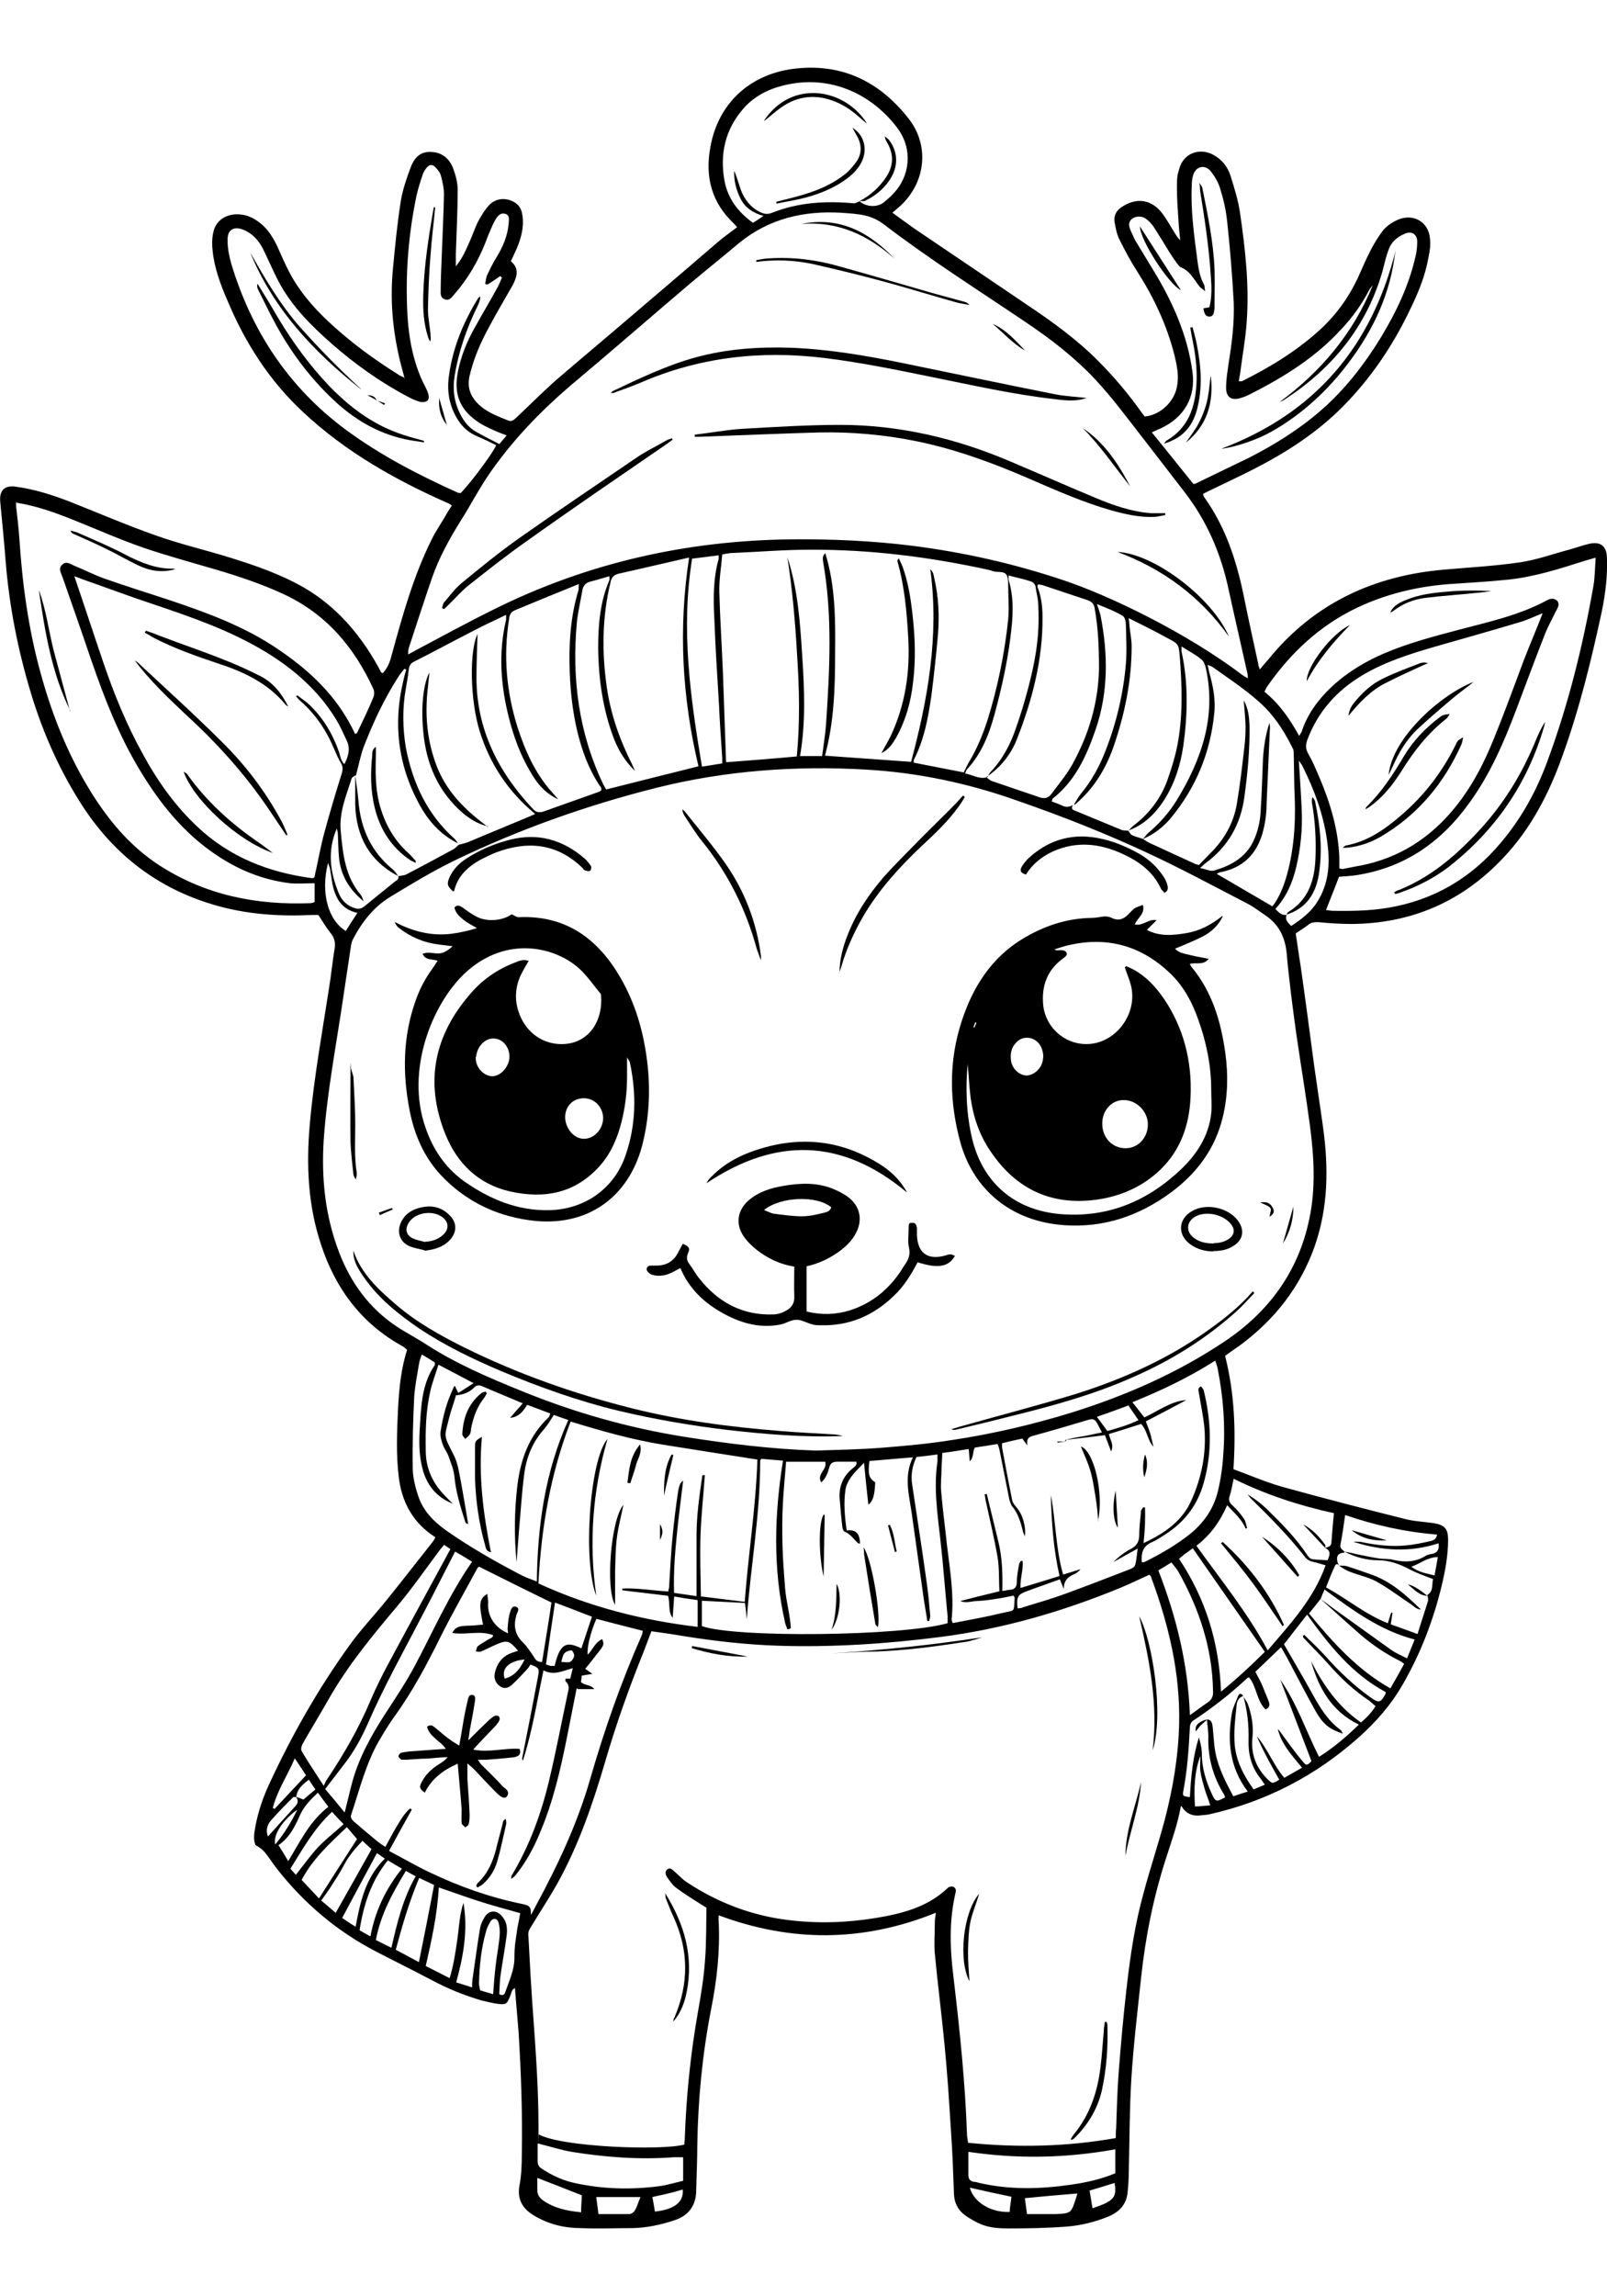
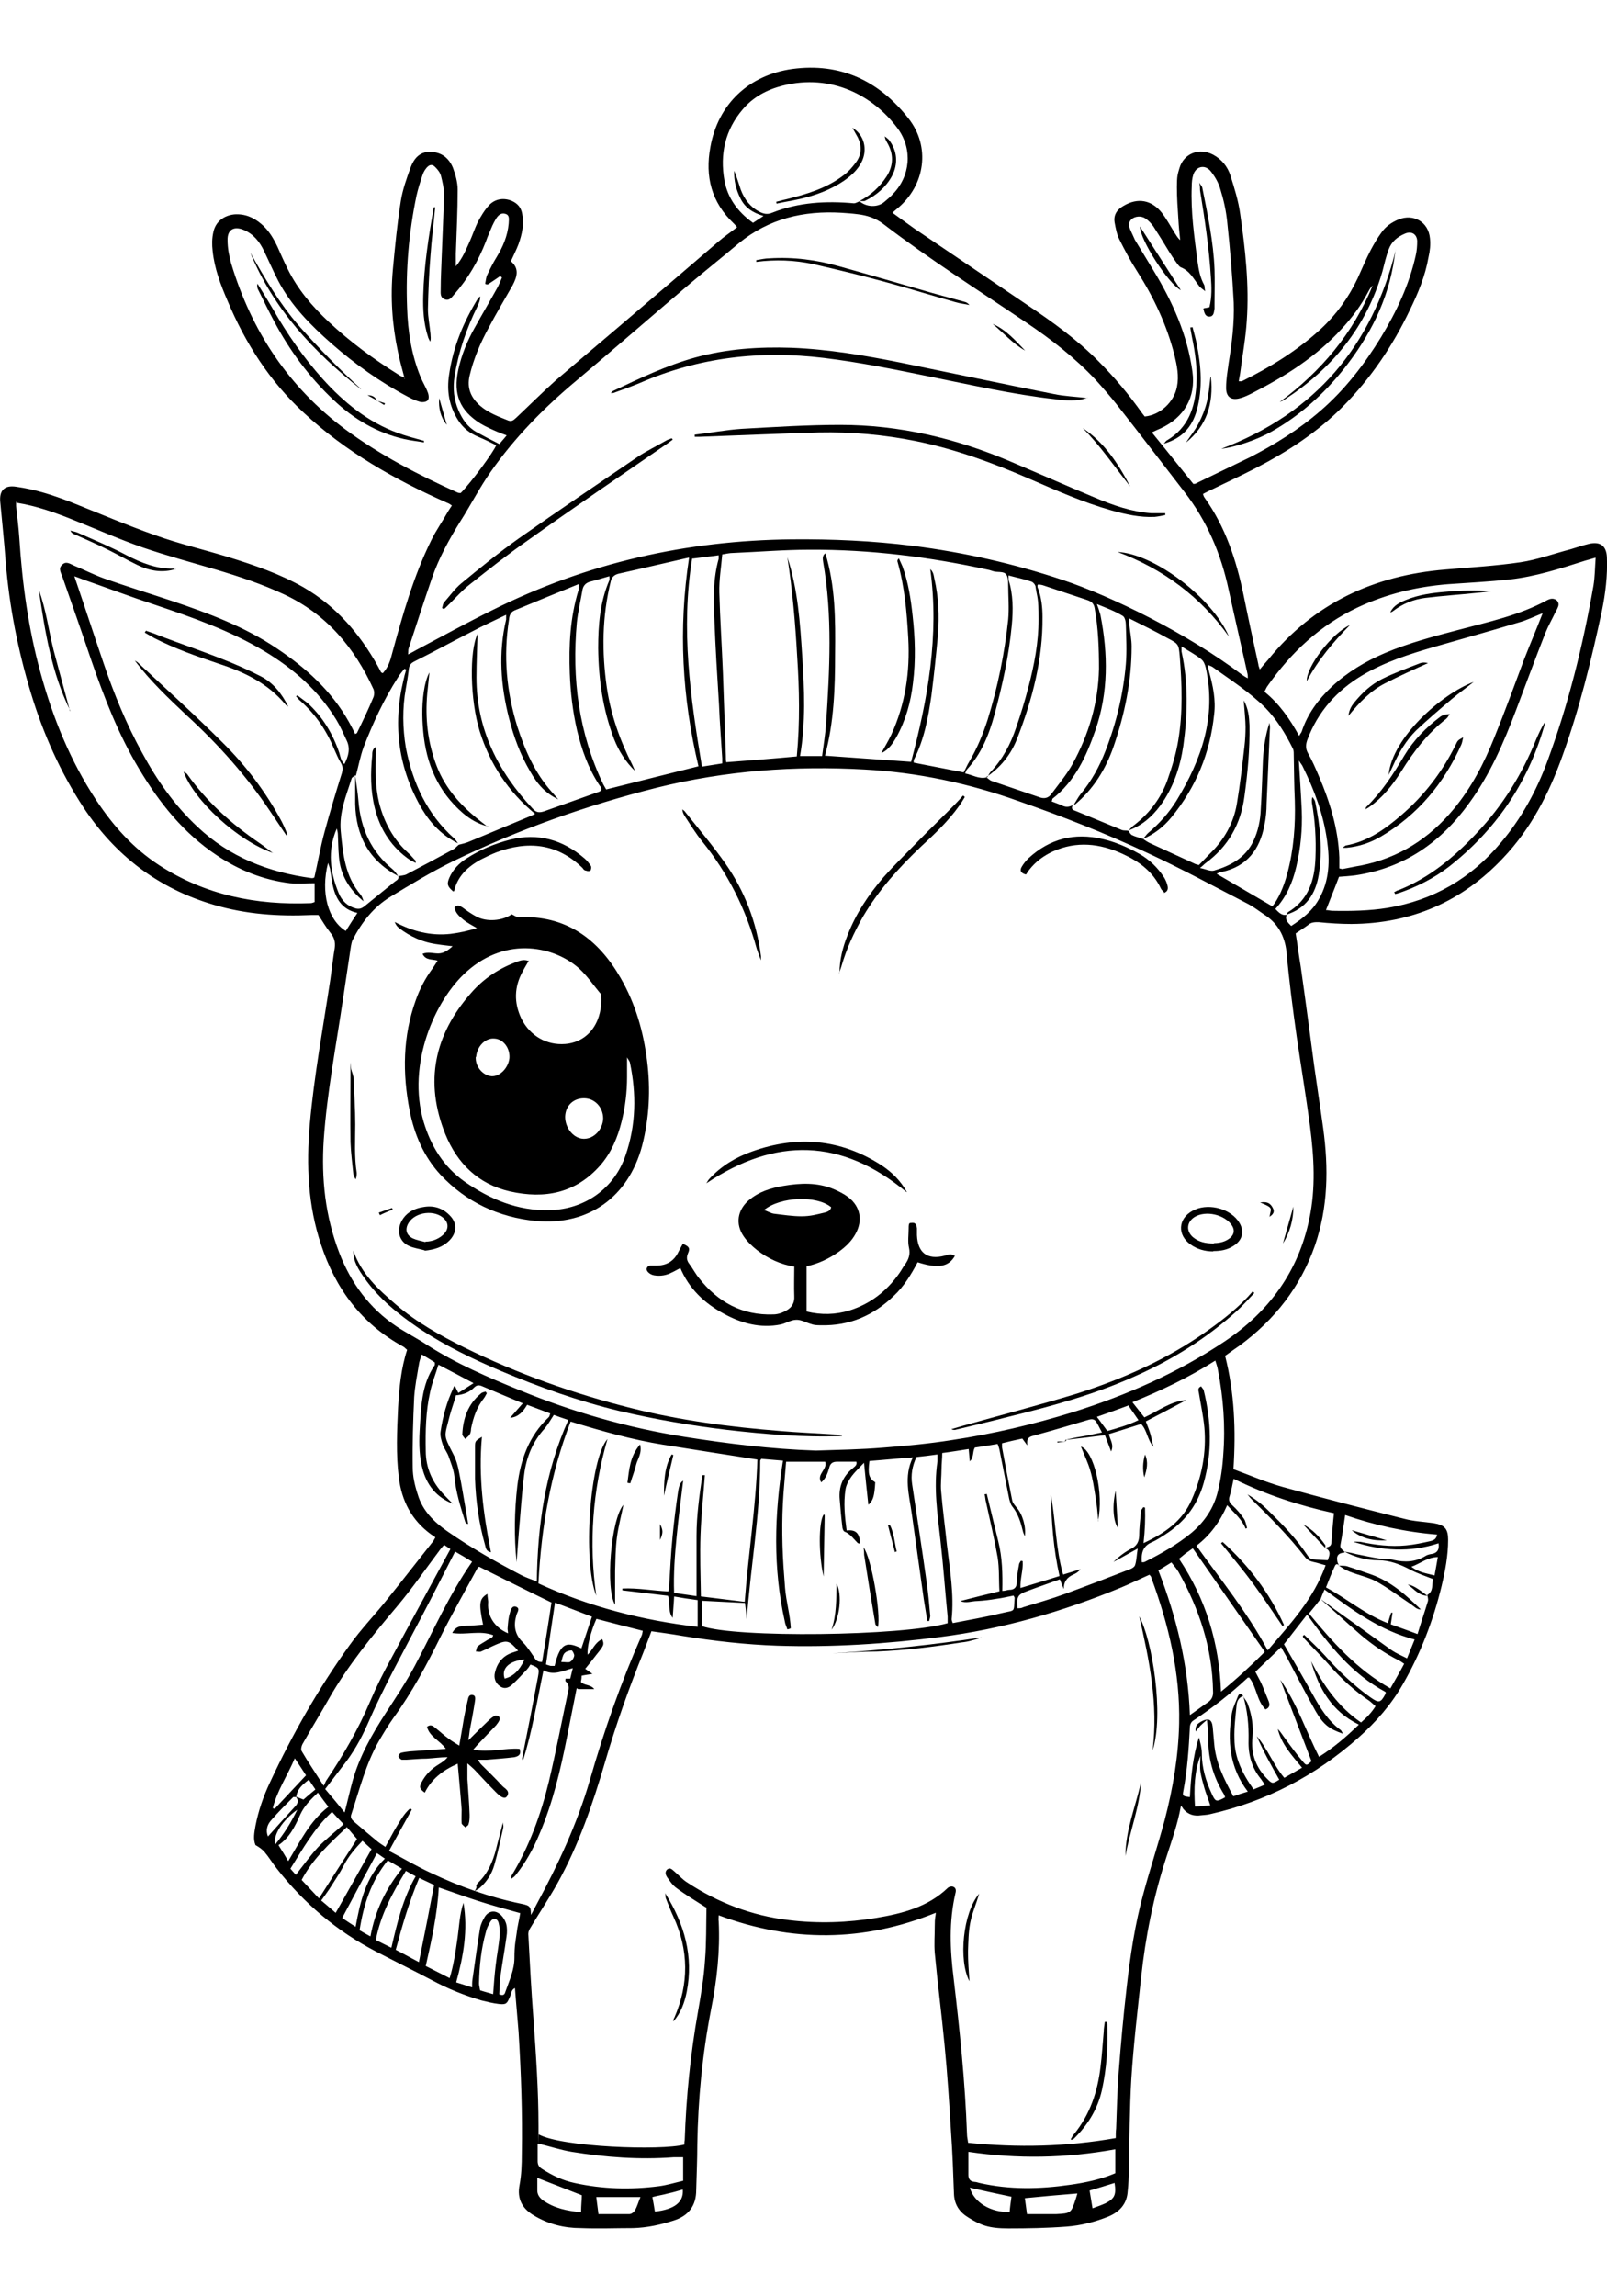
<svg xmlns="http://www.w3.org/2000/svg" version="1.1" id="Layer_1" x="0px" y="0px" viewBox="0 0 396.85 566.93" style="enable-background:new 0 0 396.85 566.93;" xml:space="preserve">
  <g>
    <g id="Layer_1_00000121274115653584578710000002889816555620629393_">
      <g id="Layer_1-2">
        <g>
          <path d="M99.97,93.63c-0.63-2.41-1.25-4.56-1.7-6.79c-1.43-6.7-1.88-13.41-1.25-20.29c0.54-5.72,1.07-11.35,1.97-16.98      c0.45-2.77,1.43-5.54,2.41-8.22c0.8-2.15,2.23-3.93,4.83-3.84c2.77,0,4.65,1.52,5.63,3.93c0.63,1.7,1.16,3.58,1.16,5.36      c0,5.27-0.27,10.55-0.45,15.82v3.13c1.7-2.06,2.5-4.11,3.4-6.08c0.72-1.61,1.25-3.22,1.97-4.74c0.8-1.52,1.7-3.04,2.86-4.29      c1.52-1.61,3.75-1.88,5.72-0.98c1.34,0.63,2.15,1.61,2.41,3.04c0.54,2.59,0,5.09-0.89,7.6c-0.54,1.43-1.25,2.77-1.88,4.2      c2.15,1.79,1.52,3.84,0.45,5.9c-1.97,3.49-4.02,6.88-5.9,10.46c-2.06,3.75-3.75,7.69-4.74,11.89c-0.72,3.13,0.36,5.45,2.59,7.42      c2.06,1.79,4.56,2.68,6.97,3.66c0.98,0.36,1.43-0.27,2.06-0.8c3.22-3.04,6.35-6.17,9.65-9.12c6.35-5.45,12.78-10.82,19.13-16.27      c7.06-5.99,14.03-11.98,21.01-17.97c1.43-1.25,3.04-2.32,4.65-3.58c-0.36-0.45-0.63-0.72-0.89-0.98      c-5.45-5.18-7.06-11.53-5.72-18.77c1.88-10.64,9.47-17.79,20.2-19.31c11.98-1.61,21.45,2.95,28.69,12.16      c5.54,6.97,4.2,16.54-2.68,22.26c-0.36,0.27-0.72,0.63-1.25,1.07c1.88,1.34,3.66,2.68,5.45,3.93      c9.3,6.26,18.59,12.6,27.89,18.86c6.26,4.2,12.34,8.58,17.61,13.94c3.93,3.93,7.51,8.22,10.73,12.78      c0.18,0.27,0.45,0.54,0.63,0.8c3.84-0.36,7.24-3.58,7.96-7.33c0.54-2.68,0-5.27-0.63-7.87c-1.88-7.42-5.1-14.21-9.21-20.65      c-1.61-2.5-3.04-5.18-4.38-7.87c-0.63-1.25-0.89-2.68-1.16-4.11c-0.36-1.97,0.63-3.31,2.23-4.2c3.49-2.06,6.88-1.43,9.39,1.7      c1.25,1.61,2.23,3.49,3.31,5.18c0.36,0.54,0.63,1.07,1.25,1.61c-0.18-1.7-0.36-3.4-0.45-5.18c-0.18-2.68-0.36-5.27-0.36-7.96      c0-2.68,0.18-3.13,0.63-4.65c1.07-3.66,4.92-5.09,8.31-3.31c2.15,1.16,3.58,2.95,4.29,5.18c0.98,3.13,1.97,6.26,2.41,9.56      c1.25,8.67,2.23,17.43,1.61,26.28c-0.27,4.29-1.07,8.49-1.61,12.78c-0.09,0.72-0.27,1.34-0.36,2.15h0.72      c7.06-3.49,13.77-7.6,19.58-12.96c3.84-3.58,6.79-7.69,9.03-12.42c1.07-2.32,2.06-4.74,3.22-6.97c0.8-1.52,1.7-3.04,2.68-4.38      c1.07-1.52,2.5-2.5,4.2-3.22c3.75-1.52,7.42,0.63,7.78,4.65c0.18,1.52,0,3.13-0.36,4.65c-0.8,4.65-2.59,8.94-4.65,13.14      c-4.2,8.76-9.56,16.72-16.45,23.69c-6.26,6.35-13.68,11.17-21.63,15.28c-3.66,1.88-7.33,3.58-10.99,5.36      c-0.63,0.27-1.25,0.63-1.97,0.98c0.09,0.36,0.18,0.63,0.36,0.89c5.18,7.24,7.87,15.46,9.65,24.04      c1.16,5.72,2.41,11.44,3.66,17.16c0,0.36,0.18,0.63,0.36,1.25c0.8-0.98,1.43-1.7,2.06-2.41c11.26-13.94,26.19-20.83,43.8-22.26      c6.17-0.54,12.42-0.89,18.5-1.79c4.2-0.63,8.31-2.15,12.42-3.22c1.52-0.45,3.04-0.98,4.56-1.34c2.77-0.63,4.29,0.54,4.38,3.4      c0.18,4.47-0.36,8.85-1.25,13.23c-2.59,12.07-5.54,24.13-9.74,35.75c-3.31,9.3-7.78,17.97-14.66,25.21      c-10.1,10.73-22.61,16.18-37.45,16.27c-2.68,0-5.45-0.18-8.13-0.45c-0.98,0-1.79,0-2.59,0.72c-0.98,0.72-1.97,1.34-3.04,2.06      c0.45,2.77,0.8,5.54,1.25,8.22c1.16,8.13,2.23,16.27,3.31,24.4c0.72,5.18,1.52,10.28,2.23,15.46      c1.34,9.83,1.25,19.49-2.06,29.05c-3.58,10.19-9.92,18.23-18.5,24.58c-1.16,0.8-2.32,1.61-3.66,2.59      c2.32,9.12,2.68,18.41,2.06,27.98c4.11,1.52,8.04,3.22,12.16,4.38c10.01,2.77,20.02,5.36,30.03,7.87      c2.32,0.63,4.83,0.72,7.24,1.07c2.77,0.45,3.58,1.43,3.58,4.11c0,3.93-0.72,7.69-1.61,11.44c-2.06,8.49-5.18,16.63-9.56,24.22      c-2.86,5.01-6.61,9.3-10.91,13.14c-10.64,9.47-22.88,15.82-36.74,18.95c-0.72,0.18-1.43,0.18-2.15,0.27      c-1.79,0.27-3.22-0.18-4.38-1.52c-0.18-0.27-0.36-0.63-0.63-0.8c-0.8,4.56-2.32,8.67-3.66,12.87c-3.13,9.65-5.1,19.49-6.17,29.5      c-0.89,8.31-1.88,16.63-2.41,24.94c-0.45,7.6-0.45,15.11-0.63,22.7c0,1.7-0.09,3.4-0.27,5.1c-0.18,3.13-1.97,5.09-4.74,6.26      c-3.31,1.34-6.79,2.23-10.37,2.5c-4.74,0.36-9.56,0.45-14.39,0.45s-6.79-0.8-9.83-2.68c-2.23-1.34-3.49-3.22-3.58-5.9      c-0.18-5.09-0.36-10.19-0.72-15.2c-0.45-7.24-0.89-14.39-1.61-21.63c-0.72-7.51-1.7-15.02-2.41-22.61c-0.18-2.23,0-4.38,0-6.61      s0.18-2.23,0.27-3.31c-17.88,7.24-35.66,7.33-53.63,0.63c0,0.63-0.09,1.07,0,1.52c0.36,7.33-0.45,14.57-1.88,21.72      c-2.15,11.08-3.22,22.17-3.4,33.43c0,3.75-0.18,7.42-0.27,11.17c0,3.84-1.88,6.35-5.54,7.51c-3.31,1.07-6.61,1.79-10.1,1.88      c-4.29,0-8.58,0.18-12.87,0c-4.11,0-7.96-0.98-11.44-3.04c-2.95-1.7-4.38-4.11-3.66-7.69c0.45-2.41,0.54-5.01,0.54-7.51      c0.18-10.1-0.18-20.2-0.8-30.21c-0.27-3.58-0.63-7.15-0.89-10.82c-0.98,0.45-0.89,1.43-1.25,2.15c-0.72,1.7-0.89,1.97-2.68,1.79      c-1.52-0.18-2.95-0.54-4.38-0.89c-4.2-1.25-8.22-2.86-12.07-4.92c-4.56-2.41-9.3-4.74-13.94-7.15      c-9.65-5.01-17.79-11.89-24.49-20.47c-1.07-1.34-1.97-2.86-3.04-4.11c-0.63-0.72-1.43-1.25-2.23-1.7      c-0.63-1.52-0.27-3.13,0-4.74c0.72-3.75,1.97-7.33,3.58-10.73c5.54-11.89,11.98-23.24,19.66-33.88      c2.86-4.02,6.35-7.6,9.39-11.44c3.75-4.65,7.42-9.39,11.17-14.12c0.18-0.18,0.27-0.45,0.63-1.07c-0.36-0.27-0.8-0.54-1.16-0.8      c-4.74-3.49-7.15-8.22-7.87-13.94c-0.72-5.81-0.45-11.53-0.18-17.34c0.27-4.74,0.72-9.56,2.23-14.21      c-0.36-0.27-0.63-0.63-0.98-0.8c-10.28-5.63-16.72-14.3-20.29-25.21c-3.22-9.65-3.66-19.58-2.77-29.68      c1.07-12.07,3.31-23.96,5.09-35.84c0.36-2.5,0.63-5.09,1.07-7.69c0.18-1.43-0.09-2.59-1.07-3.75c-1.07-1.34-1.97-2.86-2.95-4.38      h-1.79c-8.13,0.36-16.09-0.18-23.96-2.5c-13.77-4.02-24.4-12.16-32.27-24.04c-5.72-8.76-9.92-18.15-12.96-28.16      c-3.22-10.64-5.36-21.45-6.26-32.54c-0.36-4.92-0.89-9.83-1.34-14.75c-0.27-2.86,1.07-4.2,3.93-3.75      c4.65,0.63,9.03,2.06,13.41,3.75c6.97,2.77,13.85,5.72,20.92,8.22c5.99,2.15,12.16,3.58,18.23,5.45      c6.35,1.97,12.6,4.11,18.41,7.42c8.04,4.65,13.85,11.44,18.32,19.4c0.27,0.54,0.54,0.98,0.8,1.52c0,0.09,0.27,0.18,0.45,0.27      c1.34-1.43,1.88-3.13,2.32-4.92c2.59-9.47,5.27-19.04,9.65-27.89c1.16-2.41,2.77-4.65,4.11-7.06c0.27-0.45,0.63-0.98,0.98-1.52      c-0.45-0.27-0.72-0.54-1.07-0.63c-12.96-5.72-25.12-12.6-35.58-22.35c-8.4-7.78-14.39-17.16-18.77-27.62      c-1.7-3.93-3.22-7.96-3.66-12.25c-0.18-1.52-0.18-3.13,0.18-4.65c0.54-2.59,2.59-4.11,5.18-4.38c2.59-0.18,4.74,0.72,6.7,2.41      c1.79,1.52,2.95,3.49,3.93,5.54c0.8,1.79,1.61,3.66,2.5,5.45c2.5,5.09,6.08,9.3,10.19,13.14c5.27,4.92,11.08,9.21,17.25,13.05      c0.36,0.27,0.8,0.45,1.43,0.72v0.27L99.97,93.63z M73.15,443.67c-0.27,0-0.63,0-0.72,0c-1.88,1.88-3.75,3.75-5.45,5.72      c-0.98,1.07-1.43,2.5-0.8,4.02c2.32-2.59,4.56-5.1,6.79-7.51c0.72-0.8,0.72-1.52,0.09-2.32c0.54,0.18,1.16,0.45,1.88,0.72      c0.89-0.8,1.88-1.61,2.95-2.5c-0.63-0.89-1.07-1.61-1.61-2.41c-2.15,1.61-2.86,2.59-3.13,4.2l0,0L73.15,443.67z M326.11,394.77      c-0.89,1.16-1.79,2.32-2.86,3.58c5.9,7.15,11.89,13.85,20.11,18.5c1.16-2.06,2.32-4.02,3.4-6.08c-0.54-0.36-0.89-0.63-1.25-0.8      c-3.4-1.7-6.53-3.84-9.39-6.26C332.73,400.76,329.42,397.72,326.11,394.77c1.16,0.8,2.32,1.7,3.4,2.5      c4.74,3.4,9.47,6.79,14.21,10.19c1.07,0.72,2.32,1.25,3.75,1.97c0.63-1.61,1.25-3.04,1.88-4.65      c-8.58-2.23-15.28-7.24-22.26-12.34c-0.45,0.98-0.72,1.7-0.98,2.41l0,0L326.11,394.77z M317.71,225.93L317.71,225.93      c-0.45,1.16,0.36,1.88,1.16,2.68c2.77-1.79,5.27-3.75,6.88-6.7c2.59-4.56,2.68-9.47,1.97-14.39      c-0.89-6.44-3.13-12.42-5.99-18.23c-0.18-0.45-0.54-0.8-0.98-1.52c0.27,4.38,0.54,8.4,0.72,12.34c0.18,4.65-0.27,9.3-1.34,13.85      c-0.89,3.84-2.41,7.42-5.18,10.46c0.89,0.89,1.61,1.7,2.86,1.43h-0.09V225.93z M331.92,383.33c-1.34,0.09-1.88,0.72-1.7,1.88      c0,0.45,0.27,0.89,0.45,1.34l0,0c-0.36-0.54-0.72-0.45-0.98,0c-0.8,1.7-1.52,3.49-2.23,5.36c5.27,2.86,9.74,6.7,15.28,8.85      c0.27-0.98,0.54-1.79,0.8-2.59h0.36c-0.18,0.89-0.27,1.88-0.45,2.86c2.15,0.8,4.29,1.52,6.61,2.41      c0.89-2.95,1.79-5.54,2.59-8.22c0.09-0.45-0.09-0.98-0.18-1.43l0,0c1.61-0.98,1.07-2.59,1.43-3.93      c-2.06-0.8-3.93-1.43-5.63-2.32c-2.5-1.34-5.1-2.32-7.87-2.32s-5.72-0.72-8.4-2.15c0.98,0.18,1.97,0.36,2.95,0.63      c1.88,0.36,3.75,0.8,5.63,1.07c1.16,0.18,2.41,0,3.58,0.36c2.77,0.63,5.36,0.54,7.87-0.98c0.54-0.36,1.25-0.45,1.79-0.54      c1.19-0.3,1.67-1.16,1.43-2.59c-7.06,2.32-14.03,1.88-21.01-0.36c0.54-0.09,1.16,0,1.7,0c3.75,0.8,7.51,1.25,11.26,0.89      c2.06-0.18,4.11-0.63,6.08-1.07c0.72-0.18,1.43-0.45,1.61-1.61c-7.87-0.63-15.46-2.32-22.7-4.83c-0.36,2.59-0.72,5.01-1.16,7.33      c-0.18,0.98,0.54,1.25,0.98,1.7v0.27L331.92,383.33z M87.72,191.42c-0.27,0.27-0.8,0.45-0.89,0.8      c-1.34,4.29-3.13,8.31-2.68,13.05c0.54,5.63,1.07,11.08,4.92,15.64c0.36,0.45,0.54,1.07,0.72,1.61      c-3.49-2.86-5.72-6.44-6.08-10.91c-0.18-1.88-0.18-3.66-0.27-5.54c0-0.45-0.09-0.8-0.27-1.52c-2.41,5.63-1.61,10.82,0.45,15.91      c0.8,1.97,2.23,3.31,4.29,3.84c0.8,0.18,1.34,0,1.97-0.45c2.5-2.06,5.09-4.11,7.6-6.17c0.45-0.36,1.07-0.54,0.89-1.34      c0.63-0.18,1.43-0.18,1.97-0.45c3.93-2.06,7.78-4.11,11.71-6.26c0.45-0.27,0.8-0.72,1.25-1.07c0.72-0.18,1.52-0.36,2.23-0.63      c5.18-2.15,10.28-4.29,15.46-6.44c0.27-0.09,0.54-0.27,1.16-0.54c-6.7-5.54-11.17-12.34-13.68-20.38      c-2.41-7.78-2.59-19.84-0.54-24.04c-0.09,3.49-0.27,7.06-0.27,10.73c0,12.78,5.36,23.33,13.94,32.45      c0.8,0.89,1.52,0.98,2.68,0.63c4.47-1.61,8.85-3.13,13.32-4.74c0.36-0.09,0.63-0.27,0.89-0.45v-0.54      c-0.09-0.27-0.27-0.54-0.45-0.72c-2.77-4.2-4.38-8.76-5.54-13.59c-1.07-4.65-1.61-9.3-1.79-14.03      c-0.27-6.97,0.09-13.85,2.15-20.56c0.09-0.36,0-0.72,0.09-1.52c-5.54,2.23-10.73,4.38-15.91,6.53      c-0.98,0.45-1.25,1.25-1.34,2.23c-1.43,9.03-0.63,17.79,2.06,26.46c1.88,5.81,4.29,11.35,8.4,16c0.45,0.54,0.98,1.07,1.7,1.97      c-3.04-1.52-5.01-3.49-6.97-6.97c-2.41-4.11-4.02-8.49-5.18-13.05c-2.06-8.04-2.68-16.18-0.72-24.4v-1.16      c-2.95,1.43-5.72,2.68-8.4,4.11c-4.74,2.41-9.47,5.01-14.3,7.42c-0.89,0.45-1.25,0.98-1.34,1.97c-0.18,1.52-0.45,3.13-0.72,4.65      c-0.89,4.92-0.8,9.83,0,14.66c1.7,8.76,5.27,16.45,11.98,22.44c0.36,0.36,0.63,0.8,0.89,1.16c-3.84-1.88-6.7-4.83-8.85-8.4      c-5.81-9.92-7.33-20.56-4.65-31.73c0.18-0.89,0.45-1.88,0.72-2.77c-0.18,0-0.27-0.18-0.45-0.18c-0.54,0.72-1.16,1.34-1.61,2.15      c-3.49,5.45-6.17,11.26-8.49,17.25c-0.8,2.23-1.25,4.65-1.88,6.97h-0.18L87.72,191.42z M265.24,198.57      c0.54-0.8,0.98-1.7,1.61-2.5c2.68-3.22,4.65-6.79,6.17-10.73c2.68-6.88,4.38-14.03,5.01-21.36c0.27-3.22,0.09-6.53,0-9.83      c0-0.72-0.27-1.79-0.72-2.06c-1.88-1.16-4.02-1.97-6.44-2.95c0.27,0.8,0.45,1.16,0.54,1.52c0.09,0.45,0.27,0.8,0.36,1.25      c1.88,9.56,1.97,19.04-1.25,28.34c-2.23,6.44-5.01,12.6-10.64,16.98c0,0,0,0.27-0.18,0.63c0.89,0.36,1.79,0.63,2.68,1.07      c0.98,0.45,1.79,0.27,2.59-0.18c-0.63,0.98,0,1.25,0.8,1.52c3.75,1.52,7.51,3.13,11.26,4.65c0.45,0.18,1.07,0.09,1.61,0.18      c0.27,0.36,0.54,0.89,0.89,1.07c0.89,0.45,1.88,0.63,2.77,0.98c0.54,0.36,1.07,0.72,1.61,0.98c3.66,1.7,7.42,3.4,11.08,5.09      c0.27,0.18,0.63,0.18,1.07,0.36c0.98-0.98,1.79-1.88,2.77-2.86c3.49-3.4,5.81-7.51,6.61-12.25c0.8-4.74,1.34-9.47,1.88-14.21      c0.18-1.52,0.27-3.13,0.27-4.74s-0.27-4.2-0.45-6.61c1.16,2.06,1.34,4.11,1.43,6.17c0.09,5.9-0.45,11.71-1.25,17.52      c-0.89,6.88-4.02,12.42-9.65,16.54c-0.36,0.27-0.63,0.63-1.34,1.16c1.43,0.27,2.59,0.89,3.49,0.63      c4.02-1.16,7.69-3.13,9.65-7.15c1.25-2.59,1.79-5.27,1.88-8.04c0.27-4.11,0.36-8.13,0.54-12.25c0.18-3.04,0.63-6.08,1.61-9.03      c0.09,0.54,0.18,1.16,0.09,1.7c-0.27,6.08-0.54,12.16-0.8,18.23c0,1.79-0.18,3.58-0.54,5.36c-1.16,5.99-4.29,10.19-10.55,11.53      c-0.45,0-0.8,0.27-1.25,0.45c4.74,2.77,9.21,5.36,13.77,8.04c1.43-1.79,2.77-4.65,3.66-8.04c1.61-5.9,2.06-11.98,1.88-18.06      c-0.18-3.84-0.18-7.69-0.27-11.53c0-0.45,0-0.98-0.27-1.43c-1.79-3.58-3.84-6.97-6.7-9.92c-3.93-3.93-8.58-6.88-13.05-10.1      c-0.27-0.18-0.72-0.36-1.25-0.54c0.18,0.72,0.27,1.25,0.36,1.7c0.98,3.49,1.7,6.97,1.25,10.55      c-0.98,9.47-4.47,17.97-10.55,25.39c-1.88,2.32-4.29,4.2-7.06,5.36c0.45-0.45,0.8-0.98,1.25-1.43c2.77-2.32,5.18-5.01,7.06-8.04      c6.17-10.1,9.92-20.74,7.24-32.8c-0.18-0.8-0.54-1.7-1.16-2.15c-1.43-1.16-3.04-1.97-4.83-3.13v1.25      c1.7,7.69,1.52,15.46,0.45,23.24c-0.8,5.36-2.5,10.46-5.72,14.84c-2.06,2.77-4.56,4.92-7.78,6.08c0.54-0.54,0.98-1.07,1.52-1.43      c3.66-2.86,6.35-6.44,7.96-10.73c1.16-3.31,2.23-6.7,2.77-10.1c1.16-6.88,0.89-13.85,0.36-20.74c-0.27-2.95-0.27-3.04-3.04-4.47      c-3.04-1.7-6.17-3.22-9.56-4.92c0.09,0.89,0.18,1.34,0.18,1.88c0.18,1.7,0.54,3.4,0.54,5.09c0,8.49-1.7,16.72-4.47,24.76      c-1.97,5.63-5.01,10.55-9.65,14.39v-0.18H265.24z M327.27,382.17c0.63-0.27,1.43-0.27,1.52-1.25c0.18-2.41,0.36-4.83,0.63-7.33      c-8.58-1.88-16.8-4.56-24.76-8.49c-0.36,1.52-0.54,2.86-0.98,4.2c-0.36,1.07-0.09,1.7,0.72,2.41c1.07,0.98,1.97,2.06,2.77,3.22      c0.45,0.63,0.54,1.52,0.8,2.32c-0.09,0-0.27,0.09-0.36,0.18c-0.89-2.32-2.77-3.84-4.56-5.81c-1.79,4.11-4.2,7.42-7.6,10.01      c6.08,8.49,12.6,16.45,17.61,25.83c5.63-6.61,11.35-12.69,14.3-21.01c-1.07-0.27-2.06-0.63-2.95-0.8      c-0.89-0.18-1.61-0.54-2.15-1.25c-4.02-5.18-8.58-9.74-13.23-14.3c-0.36-0.36-0.63-0.8-0.98-1.16c1.97,1.16,3.66,2.5,5.18,4.02      c3.49,3.4,6.88,6.88,9.56,10.91c0.27,0.45,0.72,0.98,1.25,1.07c1.25,0.18,2.5,0.18,3.84,0.27c0.36-1.07,0.98-2.15-0.45-2.95      h-0.18V382.17z M243.79,191.96c0.27-0.45,0.54-1.07,0.89-1.43c2.95-3.13,4.92-6.88,6.26-10.91c1.16-3.31,2.15-6.61,3.04-10.01      c1.43-5.45,2.5-10.99,2.5-16.72c0-5.72-0.36-5.27-0.72-7.87c0-0.54-0.54-1.25-1.07-1.43c-1.79-0.63-3.66-0.98-5.63-1.52v1.07      c1.16,3.66,1.16,7.42,0.8,11.26c-0.72,7.51-2.32,14.84-4.29,22.08c-1.34,4.92-3.22,9.65-6.79,13.5      c-0.18,0.18-0.27,0.63-0.45,0.98c1.88,0.36,3.4,1.43,5.27,0.98c0.45,0.27,0.8,0.72,1.34,0.89c3.84,1.34,7.69,2.59,11.53,3.93      c1.34,0.54,2.41,0.36,3.22-0.8c1.79-2.41,3.75-4.74,5.18-7.33c4.02-7.33,6.35-15.11,6.53-23.51c0-5.01-0.18-10.01-1.07-14.93      c-0.18-1.16-0.8-1.7-1.88-2.06c-3.58-1.16-7.15-2.41-10.73-3.58c-0.45-0.18-0.89-0.18-1.34-0.27c-0.09,0.18-0.18,0.27-0.18,0.27      c0,0.27,0,0.54,0.18,0.8c0.8,2.23,1.07,4.56,1.07,6.97c0.09,10.46-2.5,20.38-6.26,30.03c-1.52,3.93-4.11,7.15-7.69,9.56H243.79      L243.79,191.96z M307.16,419.09c0.36,0.54,0.8,1.07,0.98,1.61c0.98,2.68,1.43,5.36,1.16,8.22c-0.45,4.11,0.89,7.6,3.84,10.46      c1.07,1.07,1.25,0.98,2.77,0c-1.97-3.49-3.93-6.97-5.54-10.73c2.68,3.13,4.11,7.15,6.79,10.28c1.52-0.89,2.86-1.61,4.38-2.5      c-2.5-3.04-5.1-5.81-5.99-9.56c0.72,0.72,1.16,1.52,1.79,2.32c1.43,1.97,2.86,3.93,4.47,5.81c0.8,0.98,0.98,0.89,2.06-0.18      c-2.59-6.7-5.1-13.41-7.69-20.11c4.11,5.9,6.35,12.69,9.56,19.04c3.66-2.32,6.7-4.92,9.83-7.96c-6.79-3.31-9.92-9.03-11.8-15.64      c3.04,5.9,6.7,11.26,12.34,15.11c1.34-1.16,2.59-2.41,3.58-4.02c-0.63-0.54-0.98-0.89-1.43-1.25      c-3.84-2.59-7.15-5.63-10.19-9.12c-1.97-2.23-4.11-4.29-6.17-6.53c-0.09,0-0.09-0.27-0.18-0.45c0.09,0,0.27-0.18,0.36-0.27      c1.7,1.7,3.49,3.31,5.1,5.1c3.4,3.84,7.06,7.33,11.17,10.28c2.15,1.52,2.59,1.52,3.84-0.89v-0.36      c-8.31-4.47-13.94-11.53-19.4-19.13c-2.06,2.59-3.93,5.09-5.72,7.33c2.41,4.2,4.74,8.13,6.97,12.16c1.88,3.4,3.84,6.7,7.06,9.03      c0.18,0.18,0.27,0.45,0.54,0.89c-3.4-1.16-4.83-2.23-6.79-5.63c-2.41-4.29-4.65-8.67-6.97-13.05c-0.45-0.8-0.98-1.7-1.52-2.68      c-2.23,2.15-4.29,4.11-6.35,6.08c0.54,1.07,1.07,1.97,1.52,2.95c0.63,1.43,1.16,2.86,1.79,4.38c0.27,0.8,0.27,1.52-0.8,1.97      c-2.23-2.23-2.15-5.54-4.02-7.87c-0.27,0-0.45,0-0.54,0.18c-4.11,3.84-8.58,7.33-13.32,10.46c-0.45,0.27-0.8,0.98-0.8,1.61      c-0.27,5.27-0.63,10.55-1.61,15.73c-0.27,1.25-0.09,1.34,1.61,1.52c0.27-5.01,0.72-9.92,2.23-14.75      c0.36,1.34,0.72,2.68,0.72,3.93c0,3.58,0.98,6.79,2.41,9.92c0.98,2.15,1.16,2.15,3.31,0.98c0-0.18-0.09-0.45-0.18-0.63      c-2.77-4.47-4.11-9.21-3.93-14.48c0-1.16-0.18-2.32-0.36-4.02c-0.72,0.63-1.16,0.98-1.52,1.34c-0.36,0.36-0.63,0.8-1.25,1.52      c-0.18-1.25,0.36-1.79,0.89-2.15c0.63-0.45,1.43-0.8,2.06-0.8c0.89,0,1.16,0.98,1.25,1.79c0.09,1.34,0.27,2.68,0.36,4.02      c0.36,4.74,2.41,8.85,4.74,13.14c1.25-0.45,2.32-0.8,3.58-1.16c-4.56-5.99-5.09-12.6-3.93-19.4c0.27-1.43,0.98-2.77,1.52-4.2      c0.27-0.63,0.8-0.8,1.25,0c-1.07,0.36-1.52,1.25-1.61,2.23c-0.27,2.77-0.63,5.54-0.54,8.31c0,4.65,1.97,8.67,4.74,12.51      c0.89-0.36,1.79-0.72,2.77-1.16c-0.45-0.63-0.72-1.07-0.98-1.43c-2.23-2.68-3.13-5.9-3.04-9.39c0.09-3.84-0.27-7.51-1.34-11.17      L307.16,419.09L307.16,419.09z M212.23,49.66L212.23,49.66c1.7,1.52,4.56,1.61,6.17,0.18c0.72-0.63,1.43-1.16,2.06-1.88      c4.38-4.47,4.92-11.08,1.34-16.09c-6.08-8.31-16.54-13.77-28.51-10.73c-3.84,0.98-7.24,2.77-9.83,5.81      c-4.38,5.09-5.72,11.08-4.56,17.61c0.8,4.38,3.31,7.78,7.06,10.46c0.8-0.54,1.52-0.98,2.59-1.7c-2.77-0.8-4.65-2.15-5.72-4.38      c-1.07-2.15-1.61-4.38-1.52-6.79c0.63,1.52,1.07,3.04,1.61,4.65c0.89,2.41,2.41,4.38,4.74,5.54c1.07,0.54,1.97,0.63,3.04,0.18      c6.53-2.59,13.32-2.95,20.2-2.32c0.36,0,0.8-0.27,1.25-0.45h0.09L212.23,49.66z M262.92,355.98L262.92,355.98      c0.27-0.18,0.45-0.54,0.72-0.63c1.52-0.36,3.04-0.63,4.65-0.89c1.25-0.27,2.5-0.54,3.84-0.8c-0.54-0.98-0.89-1.79-1.34-2.5      c-0.45-0.8-1.07-0.89-1.97-0.63c-4.47,1.34-9.03,2.68-13.59,3.93c-1.16,0.27-1.79,0.72-1.52,2.41c-0.63-0.8-0.89-1.25-1.25-1.7      c-1.7,0.36-3.31,0.72-5.01,1.16v0.98c0.8,4.38,1.61,8.67,2.5,13.05c0.09,0.63,0.63,1.25,1.07,1.79c1.52,1.7,2.41,4.83,2.06,7.15      c-0.18-0.45-0.36-0.8-0.45-1.16c-0.54-2.23-1.16-4.38-2.68-6.26c-0.36-0.45-0.54-1.16-0.72-1.79c-0.8-4.02-1.61-8.13-2.41-12.16      c-0.09-0.45-0.27-0.89-0.45-1.43c-2.06,0.36-3.93,0.63-5.63,0.89c-0.63,1.07-0.18,2.41-1.25,3.4c-0.09-1.16-0.18-2.06-0.27-3.04      c-2.32,0.36-4.47,0.72-6.53,0.98c0,1.43-0.18,2.68-0.18,3.93c0,1.88-0.27,3.75-0.09,5.54c0.36,4.38,0.98,8.85,1.43,13.23      c0.72,6.08,1.79,12.16,1.16,18.32c0,0.27,0.09,0.54,0.27,0.98c4.11-0.8,8.22-1.52,12.25-2.5c3.31-0.8,2.77,0,3.04-3.75      c0,0-0.09-0.27-0.27-0.54c-1.43,0.27-2.86,0.63-4.29,0.8c-1.52,0.27-3.13,0.45-4.65,0.54c-1.43,0-2.77,0.63-4.2,0      c3.13-0.8,6.26-1.61,9.65-2.41c-0.18-2.86,0-5.63-0.45-8.4c-0.8-4.56-1.88-9.12-2.86-13.59c-0.18-0.63-0.18-1.34-0.36-1.97      c0.18,0,0.36,0,0.54-0.09c0.98,3.93,1.88,7.87,2.86,11.8c0.98,3.93,1.07,7.96,0.98,12.16c0.8,0,1.25-0.27,1.79-0.27      c1.16,0,1.79-0.63,1.79-1.88s0.27-2.86,0.54-4.29c0-0.36,0.27-0.63,0.45-0.98c0.18,0,0.36,0,0.45,0.09      c0.18,2.15-0.63,4.2-0.54,6.61c3.31-0.98,6.44-1.97,9.65-2.95c-1.52-6.7-1.97-13.32-2.15-20.02c1.25,6.44,1.16,13.14,3.04,19.66      c1.52-0.45,2.86-0.89,4.29-1.34c-0.54,0.72-1.16,1.07-1.79,1.34c-1.61,0.72-2.41,1.88-2.32,3.58c-0.36-0.8-0.63-1.52-0.98-2.41      c-2.68,0.98-5.36,1.88-7.96,2.86c-2.5,0.89-2.77,1.43-2.5,4.29c0.45,0,0.98,0,1.43-0.27c3.49-1.07,6.97-2.06,10.37-3.31      c5.36-1.97,10.73-4.02,16-6.08c0.54-0.18,1.16-0.63,1.25-1.07c0.36-1.16,0.36-2.41,0.63-4.02c-2.32,1.25-4.11,2.32-5.99,3.31      c1.34-1.34,2.86-2.5,4.47-3.31c1.34-0.72,1.79-1.7,1.88-3.04c0-2.06,0.27-4.11,0.45-6.17c0-0.36,0.36-0.63,0.54-0.98      c0.18,0,0.27,0,0.45,0.09c0.09,2.77,0,5.54-0.36,8.76c5.36-2.5,9.65-5.54,11.89-10.73c2.5-5.63,3.66-11.62,3.13-17.79      c-0.27-2.86-0.89-5.63-1.34-8.49c-0.09-0.63-0.45-1.25,0.54-1.7c0.18,0.36,0.54,0.63,0.63,0.98c1.88,7.6,2.15,15.28,0,22.88      c-1.43,5.1-4.29,9.12-8.67,12.16c-1.34,0.89-2.77,1.88-4.2,2.5c-2.23,0.98-2.59,2.77-2.41,4.92c0.27,0,0.54,0,0.72-0.09      c4.11-2.06,8.04-4.29,11.62-7.24c3.22-2.77,5.45-6.08,6.44-10.19c0.72-2.95,1.16-6.08,1.34-9.12c0.54-7.06,0-14.03-1.34-20.92      c-0.09-0.63-0.36-1.34-0.63-2.23c-6.61,4.2-13.41,7.42-20.47,10.28c1.07,1.34,1.97,2.5,2.95,3.75      c3.49-1.61,6.53-4.02,10.37-4.29c-3.31,1.79-6.61,3.49-10.01,5.27c0.45,1.25,0.89,2.23,1.16,3.22s0.45,1.97,0.72,3.04      c-1.52-1.7-1.52-4.02-3.04-5.63c-2.77,0.89-5.36,1.7-7.96,2.5c0.27,1.43,1.34,2.59,0.54,4.29c-0.54-1.52-1.07-2.77-1.52-4.02      c-3.4,0.45-6.53,0.8-9.74,1.16L262.92,355.98L262.92,355.98z M201.6,358.13c5.45-0.18,10.99-0.27,16.45-0.72      c5.72-0.45,11.44-0.98,17.07-1.88c10.1-1.52,20.02-3.84,29.85-6.88c13.32-4.2,25.92-9.74,37.54-17.52      c10.91-7.33,18.15-17.25,20.83-30.21c1.61-7.6,1.16-15.2,0.18-22.79c-0.98-7.42-2.23-14.84-3.31-22.26      c-0.98-6.97-1.88-13.85-2.5-20.83c-0.45-4.02-2.15-7.06-5.45-9.21c-1.34-0.89-2.59-1.88-3.93-2.59      c-8.31-4.29-16.54-8.76-25.03-12.69c-10.37-4.83-21.01-9.03-31.82-12.78c-12.25-4.38-24.85-7.06-37.9-7.78      c-17.25-0.98-34.41,0.27-51.31,4.47c-17.43,4.38-34.32,10.37-50.5,18.23c-5.27,2.59-10.28,5.63-15.28,8.67      c-4.29,2.59-7.24,6.44-9.47,10.82c-0.18,0.45-0.27,0.98-0.36,1.43c-0.63,4.38-1.34,8.76-1.97,13.14      c-1.7,11.53-3.93,22.97-4.74,34.59c-0.63,9.65,0.36,18.95,3.84,27.98c2.86,7.42,7.42,13.68,14.12,18.15      c2.41,1.61,5.09,2.95,7.51,4.56c7.24,4.65,15.11,8.04,23.06,11.26c13.05,5.36,26.55,9.21,40.49,11.44      c10.73,1.7,21.54,3.04,32.45,3.4L201.6,358.13L201.6,358.13z M174.34,470.93c-0.27-0.18-0.45-0.27-0.72-0.45      c-2.23-1.43-4.47-2.77-6.61-4.38c-0.89-0.63-1.61-1.7-2.23-2.59c-0.45-0.63-0.63-1.43,0-1.97c0.72-0.54,1.16,0,1.7,0.45      c1.07,0.89,2.06,2.06,3.22,2.77c7.6,5.01,16,8.22,25.12,9.3c7.24,0.89,14.48,0.63,21.54-0.54c6.44-1.07,12.78-2.68,17.7-7.42      c0.27-0.27,0.98-0.45,1.34-0.27c0.72,0.27,0.72,0.98,0.54,1.61c-1.61,6.97-1.34,13.85-0.45,20.92      c1.52,12.87,2.86,25.74,3.31,38.61c0,0.63,0.18,1.25,0.27,2.06c12.25,1.25,24.31,0.98,36.47-1.16c0-0.89,0-1.61,0.09-2.32      c0.18-4.65,0.27-9.3,0.63-13.94c0.54-6.97,1.16-13.94,1.97-20.92c0.89-7.87,2.06-15.73,4.2-23.42      c1.61-5.99,3.58-11.89,5.18-17.88c2.06-7.87,3.4-15.82,3.58-23.87c0.27-12.51-2.59-24.4-6.88-36.02c0-0.27-0.27-0.45-0.45-0.72      c-2.41,1.07-4.74,2.23-7.15,3.22c-14.3,5.9-29.14,10.19-44.51,12.16c-13.32,1.7-26.73,2.59-40.22,2.15      c-7.87-0.27-15.64-1.16-23.42-2.41c-2.59-0.45-5.18-0.8-7.69-1.16c-0.72,1.88-1.34,3.49-1.97,5.18      c-3.58,8.85-6.79,17.88-9.47,27.08c-3.04,10.37-6.53,20.56-11.8,30.03c-2.15,3.84-4.56,7.42-6.79,11.17      c-0.27,0.45-0.45,1.07-0.36,1.61c0.36,6.88,0.72,13.68,1.25,20.56c0.63,8.85,1.25,17.7,1.25,26.55s0,1.43,0.09,2.06      c5.72,3.13,30.21,4.02,35.93,2.5c0-0.36,0-0.72,0.09-1.07c0.36-10.73,1.43-21.36,3.31-31.91c0.72-4.11,1.43-8.31,1.7-12.51      c0.36-4.29,0.27-8.67,0.36-13.05L174.34,470.93L174.34,470.93z M308.15,167.56c0-0.54,0-0.89-0.09-1.25      c-1.52-6.88-3.13-13.77-4.65-20.74c-1.88-8.85-5.36-16.98-10.99-24.22c-5.54-7.15-10.99-14.3-16.54-21.36      c-1.7-2.15-3.49-4.2-5.27-6.17c-5.18-5.54-11.08-10.1-17.34-14.3c-11.8-7.96-23.78-15.55-35.13-24.22      c-1.88-1.43-4.02-2.15-6.35-2.41c-1.34-0.18-2.68-0.27-4.02-0.36c-9.3-0.54-17.88,1.43-25.3,7.51      c-3.93,3.31-7.96,6.53-11.89,9.83c-9.39,7.96-18.59,16-28.07,23.96c-8.04,6.7-15.37,14.12-21.36,22.7      c-2.77,3.93-4.92,8.22-7.51,12.25c-2.77,4.47-5.27,9.03-6.97,13.94c-1.97,5.72-3.84,11.53-5.72,17.25      c-0.18,0.45-0.09,0.89-0.18,1.61c0.89-0.45,1.52-0.8,2.15-1.16c6.26-3.31,12.42-6.7,18.77-9.83      c23.24-11.62,47.91-17.16,73.83-17.43c10.01-0.09,20.02,0.36,29.94,1.61c12.6,1.61,24.85,4.38,36.92,8.4      c12.07,4.02,30.84,13.23,44.34,23.42c0.36,0.27,0.8,0.54,1.43,0.89l0,0L308.15,167.56z M229.58,140.38      c0.98,0.8,0.98,1.7,1.16,2.5c1.07,4.56,1.25,9.21,0.89,13.85c-0.45,5.01-0.98,9.92-1.61,14.93c-0.8,5.54-1.79,10.99-4.38,16      v0.63c4.11,0.8,8.22,1.61,12.34,2.41c0.54-0.98,0.89-1.88,1.34-2.59c1.97-3.31,3.4-6.79,4.56-10.37      c2.5-8.04,4.2-16.36,5.09-24.76c0.27-2.86,0-5.81,0-8.76s-0.89-2.95-2.77-3.04c-0.63,0-1.25-0.27-1.88-0.45      c-14.66-3.22-29.41-5.09-44.42-5.01c-6.26,0-12.6,0.54-18.86,0.8c-0.8,0-1.61,0.18-2.68,0.36c-0.27,3.22-0.8,6.26-0.72,9.39      c0.18,6.61,0.63,13.32,0.89,19.93c0.27,6.79,0.45,13.59,0.72,20.38c0,0.54,0,1.07,0.09,1.61c5.9-0.45,11.62-0.89,17.43-1.43      c0.8-8.4,0.63-16.63,0.09-24.76c-0.45-8.13-1.16-16.36-2.41-24.4c2.59,7.87,3.13,16.09,3.66,24.31      c0.54,8.22,0.89,16.54-0.54,24.76h5.45c0.36-2.77,0.8-5.36,0.98-7.96c0.89-13.32,1.61-26.73-0.72-39.96      c-0.09-0.72-0.27-1.52,0.54-2.15c2.5,8.13,2.5,16.45,2.41,24.85c0,8.49-0.27,16.89-2.5,25.12c7.15,0.54,14.12,0.98,21.27,1.52      c4.11-15.46,6.97-31.11,4.74-47.55L229.58,140.38L229.58,140.38z M142.42,416.76c-0.8,4.11-1.61,8.13-2.41,12.16      c-1.61,8.13-3.49,16.18-6.79,23.87c-1.52,3.66-3.4,7.06-5.9,10.19c-0.27,0.36-0.72,0.63-1.07,0.89c0-0.45,0-0.63,0.09-0.8      c4.38-7.24,7.24-15.11,9.21-23.24c1.79-7.51,3.22-15.11,4.83-22.61c0.18-0.89-0.09-1.52-0.72-2.15c-0.09,0,0-0.36,0-0.63h1.16      c0.18-0.8,0.36-1.52,0.63-2.59c-2.59,0.72-4.74,1.88-7.24,0.54c-1.61,7.69-2.77,15.11-5.09,22.35      c-0.09-0.27-0.18-0.45-0.18-0.63c1.34-6.7,2.68-13.5,3.93-20.2c0.36-1.97,0.27-2.15-1.88-2.95c-0.27,0.45-0.54,0.89-0.98,1.34      c-1.16,1.25-2.32,2.5-3.58,3.66c-0.8,0.72-1.88,1.16-2.95,0.36c-1.07-0.72-1.61-1.97-1.25-3.4c0.54-2.32,1.88-4.02,4.11-4.83      c0.54-0.18,1.07-0.36,1.61-0.54c-2.23-2.59-2.77-2.68-5.45-1.52c-1.25,0.54-2.41,1.16-3.66,1.7c-0.36,0.18-0.89,0-1.34,0      c0.18-0.45,0.18-0.98,0.45-1.25c0.72-0.63,1.52-0.98,2.32-1.52c0.8-0.54,1.34-0.45,1.52-1.25c-3.31-1.25-6.61,0-10.1-0.54      c0.89-1.79,2.32-1.7,3.58-1.79c1.34,0,2.68-0.18,4.02-0.27c-1.07-5.27-0.98-6.35,1.07-7.6c0,0.89,0.27,1.61,0.18,2.32      c-0.18,3.22,1.61,5.99,4.92,7.42c0-0.54-0.18-0.98-0.09-1.43c0.09-1.16,0.18-2.41,0.54-3.58c0.18-0.72,0.54-1.97,1.61-1.52      c0.98,0.45,0.18,1.34,0,2.06c-0.72,2.5-0.45,4.74,1.61,6.7c0.98,0.98,1.79,2.23,2.59,3.4c0.45,0.72,0.8,1.52,2.15,1.43      c0.8-4.92,1.61-9.83,2.32-14.66c-6.08-2.95-11.98-5.9-17.88-8.85c-0.09,0.09-0.27,0.18-0.36,0.27      c-3.04,5.63-6.26,11.26-9.12,16.98c-3.4,6.88-7.06,13.77-11.62,20.02c-1.34,1.88-2.5,3.84-3.66,5.81      c-3.22,5.63-4.74,11.89-6.79,18.06c-0.27,0.72,0,1.16,0.54,1.7c1.88,1.61,3.75,3.22,5.72,4.83c0.63,0.54,1.34,0.98,2.15,1.52      c0.98-1.79,1.79-3.4,2.77-5.01s1.88-3.22,3.31-4.47c0.18,0,0.27,0.18,0.45,0.27c-1.88,3.31-3.66,6.61-5.63,10.19      c3.58,1.88,6.88,3.84,10.37,5.45c7.15,3.4,14.48,5.99,22.26,7.6c2.23,0.45,2.41,0.72,2.41,2.77c0.54-0.89,0.89-1.7,1.34-2.5      c5.36-9.92,10.1-20.02,13.23-30.84c3.49-12.16,7.69-24.13,12.78-35.66c0.18-0.36,0.18-0.8,0.27-1.16      c-3.93-0.98-7.69-1.97-11.44-2.95c-1.43,3.13-2.41,7.24-2.15,8.85c1.25-1.25,1.79-3.04,3.58-3.84c0.54,1.34,0.45,1.52-1.43,3.84      c-0.89,1.16-1.79,2.32-2.77,3.49c0.63,0.45,1.07,0.72,1.79,1.25c-1.07,0.18-1.88,0.27-2.68,0.45c0,0.63-0.09,1.16-0.18,1.52      c0.89,0.98,2.32,0.54,3.31,1.79h-3.93l-0.36-0.18L142.42,416.76z M73.06,172.03c0.09-0.09,0.27-0.27,0.36-0.36      c0.8,0.63,1.7,1.25,2.5,1.88c3.75,3.4,6.26,7.6,7.87,12.34c0.27,0.89,0.36,1.88,1.25,2.77c1.07-2.06,1.52-3.93,0.54-5.9      c-0.8-1.7-1.52-3.4-2.5-5.01c-4.38-7.24-10.64-12.69-17.79-16.98c-8.49-5.09-17.7-8.31-26.99-11.44      c-5.99-1.97-11.89-4.2-17.79-6.26c-0.72-0.27-1.34-0.54-2.15-0.8c2.5,7.33,4.83,14.48,7.24,21.54      c2.59,7.6,5.63,15.02,9.47,21.99c3.66,6.79,8.04,13.05,13.68,18.32c7.96,7.51,17.61,11.26,28.25,12.69      c0.27,0,0.54-0.09,0.63-0.18c0.89-3.84,1.52-7.6,2.5-11.17c1.34-4.92,2.77-9.74,4.29-14.57c0.27-0.98,0.27-1.7-0.27-2.59      c-0.63-0.98-1.07-2.15-1.61-3.31c-1.88-4.56-4.56-8.58-8.31-11.89c-0.45-0.36-0.8-0.8-1.16-1.25V172.03L73.06,172.03z       M3.97,123.85v1.07c0.27,2.59,0.63,5.27,0.8,7.87c0.72,11.26,2.23,22.44,5.27,33.43c3.04,11.08,7.33,21.63,13.68,31.28      c4.2,6.35,9.12,11.89,15.55,16.09c11.44,7.42,24.04,9.92,37.45,9.39c0.36,0,0.63-0.18,0.98-0.27v-4.65c-2.15,0-4.11,0.18-6.08,0      c-6.61-0.8-12.6-3.22-18.06-6.88c-8.22-5.45-14.21-12.96-19.22-21.36c-5.09-8.49-8.58-17.52-11.8-26.82      c-2.32-6.88-4.74-13.77-7.15-20.65c-0.36-0.98-1.07-2.06,0-2.95c0.98-0.98,2.06-0.09,2.95,0.27c2.41,0.98,4.83,2.23,7.33,3.13      c5.54,1.97,11.08,3.66,16.72,5.54c9.03,3.04,17.97,6.35,25.92,11.71c7.24,4.83,13.59,10.55,17.88,18.23      c0.54,0.98,1.07,1.97,1.52,2.95c0.27-0.18,0.45-0.18,0.45-0.27c1.43-2.95,2.86-5.9,4.11-8.94c0.18-0.54,0.18-1.25,0-1.79      c-4.74-10.37-11.62-18.59-22.17-23.51c-5.36-2.5-10.99-4.38-16.72-6.08c-6.08-1.79-12.07-3.4-18.06-5.45      c-5.9-2.06-11.53-4.56-17.34-6.88c-4.47-1.79-8.94-3.4-13.94-4.2v-0.27H3.97z M393.96,137.7c-1.16,0.36-1.88,0.54-2.5,0.72      c-6.17,1.97-12.25,3.93-18.68,4.65c-5.01,0.54-10.1,0.8-15.2,1.16c-7.78,0.63-15.2,2.41-22.26,5.72      c-9.3,4.38-16.54,11.17-22.35,19.49c-0.27,0.36-0.45,0.89-0.72,1.34c3.66,2.95,6.26,6.7,8.58,10.91      c0.27-0.54,0.54-0.8,0.63-1.07c1.43-4.38,4.11-7.96,7.42-11.08c3.84-3.58,8.31-6.26,13.14-8.31c5.9-2.5,12.07-4.11,18.15-5.72      c7.42-1.97,15.02-3.58,21.9-7.33c0.36-0.18,0.8-0.36,1.25-0.36c0.98,0,1.79,0.8,1.52,1.79c-0.18,0.54-0.45,1.07-0.72,1.52      c-0.8,1.7-1.79,3.4-2.5,5.18c-2.5,6.35-4.83,12.69-7.24,19.04c-3.04,8.04-6.44,15.91-11.53,22.88      c-6.97,9.74-16.09,16.09-28.16,17.88c-1.43,0.18-2.77,0.27-4.02,0.36c-1.07,2.86-2.15,5.45-3.22,8.22c0.54,0,1.07,0.18,1.7,0.18      c4.47,0.09,9.03,0,13.5-0.72c11.35-1.88,20.65-7.33,27.98-16.09c5.09-5.99,8.85-12.87,11.53-20.2      c5.18-14.03,8.76-28.51,11.35-43.26c0.36-2.15,0.36-4.38,0.54-6.88L393.96,137.7L393.96,137.7z M173.53,364.2h0.54      c-0.36,4.92-0.89,9.74-1.07,14.66c-0.18,5.01,0,10.01,0.09,15.28c3.66,0.45,7.15,0.89,10.82,1.34      c0.89-11.89,2.77-23.51,3.13-35.13c-7.87-1.25-15.55-2.41-23.24-3.66c-7.78-1.25-15.28-3.4-22.88-5.72      c-5.01,12.96-7.24,26.19-7.96,39.96c12.42,5.72,25.65,9.12,39.33,10.73v-6.61c-2.06-0.27-3.84-0.54-5.81-0.89      c-0.09,1.88-0.27,3.58-0.36,5.27c-1.25-1.61-0.54-3.58-1.16-5.45c-3.75-0.45-7.51-0.89-11.26-1.34v-0.45      c3.75-0.18,7.51,0.54,11.35,0.72c0-0.45,0.18-0.72,0.18-0.98c0.27-4.29,0.45-8.58,0.89-12.87c0.36-3.66,0.8-7.24,1.34-10.82      c0.18-0.98,0.36-2.15,1.25-2.68c-0.54,4.56-1.16,9.12-1.61,13.77c-0.45,4.56-0.8,9.21-0.63,13.94c1.97,0.27,3.66,0.54,5.54,0.8      v-14.93c0-5.01,0.72-9.92,1.43-14.84l0,0L173.53,364.2z M195.16,402.1l-0.72,0.18c-0.18-0.63-0.54-1.25-0.63-1.97      c-2.95-13.14-2.59-26.37-0.45-39.69c-1.79-0.18-3.58-0.27-5.36-0.45c-0.18,0.27-0.27,0.36-0.27,0.54      c0,13.32-2.41,26.37-3.31,39.06c-0.09-1.07-0.27-2.59-0.45-4.02c-3.66-0.18-7.06-0.36-10.64-0.54v6.26      c8.22,2.95,49.43,2.5,60.69-0.72v-1.61c-0.63-6.35-1.07-12.69-1.79-18.95c-0.72-6.44-1.7-12.87-0.72-19.4v-1.7      c-1.88,0.27-3.49,0.45-5.18,0.63c-1.07,2.23-1.43,4.47-1.07,6.79c1.16,7.87,2.41,15.64,3.49,23.51      c0.45,2.95,0.72,5.99,0.98,8.94c0,0.36-0.18,0.8-0.27,1.25h-0.45c-0.27-1.79-0.63-3.66-0.89-5.45      c-0.98-6.97-1.97-14.03-2.95-21.01c-0.63-4.56-2.06-9.21,0.27-13.94c-3.75,0.27-7.24,0.63-10.73,0.89      c-0.45,3.31-0.09,4.29,1.43,5.27c-0.18,3.4-0.54,4.56-1.7,5.54c-0.36-3.4-0.72-6.61-1.07-10.37c-1.25,1.34-2.23,2.23-3.04,3.31      c-0.72,0.98-1.34,2.15-1.52,3.22c-0.54,3.4-0.18,6.79,0.27,10.19c2.32-0.27,3.22,0.72,3.31,3.22c-0.18,0-0.45,0-0.63-0.18      c-0.98-0.98-1.79-2.23-3.22-2.77c-0.27-0.09-0.54-0.8-0.54-1.34c-0.27-2.23-0.45-4.38-0.63-6.61c-0.27-3.04,0.72-5.63,3.13-7.6      c0.45-0.45,1.25-0.8,0.98-1.7h-4.74c-1.07,0-1.7,0.36-1.97,1.52c-0.36,1.25-0.8,2.59-1.97,3.58c-1.25-2.06,1.61-3.13,0.98-5.09      h-9.65c-0.27,3.58-0.63,6.97-0.8,10.37c-0.18,3.4-0.18,6.88-0.09,10.28c0.09,3.49,0.36,6.97,0.63,10.46      c0.27,3.4,1.25,6.61,1.43,10.01h-0.18V402.1z M380.99,151.38c-2.23,0.89-4.02,1.79-5.99,2.32c-6.88,2.06-13.85,4.02-20.74,5.99      c-6.17,1.79-12.34,3.75-17.88,7.06c-6.26,3.75-10.91,8.94-13.5,15.82c-0.45,1.25-0.54,2.23,0.18,3.49      c0.98,1.7,1.79,3.58,2.59,5.45c2.77,6.44,4.83,13.14,5.1,20.2v2.68c0.45,0.09,0.63,0.18,0.72,0.18      c1.52-0.27,3.04-0.63,4.65-0.89c9.39-1.88,16.89-6.7,22.88-13.94c4.38-5.27,7.51-11.35,10.01-17.61      c2.59-6.35,4.92-12.78,7.33-19.22c1.43-3.66,2.95-7.24,4.56-11.35v-0.18L380.99,151.38z M120.17,70.22      c-0.09,0-0.27-0.09-0.36-0.18c0.18-0.72,0.18-1.52,0.54-2.23c0.72-1.52,1.43-2.95,2.32-4.38c1.52-2.5,2.68-5.18,2.95-8.22      c0-0.89,0.36-2.06-0.8-2.41c-1.16-0.36-1.88,0.45-2.41,1.34c-0.27,0.45-0.54,0.98-0.8,1.52c-0.54,1.34-1.16,2.59-1.61,3.93      c-1.88,4.83-4.47,9.3-7.87,13.14c-0.63,0.72-1.16,1.61-2.32,1.16c-1.16-0.45-0.98-1.52-0.98-2.41c0-2.86,0.18-5.72,0.27-8.58      c0.18-5.01,0.45-10.01,0.54-15.02c0-1.43-0.36-2.95-0.72-4.38c-0.18-0.8-0.72-1.52-1.34-2.15c-0.8-0.89-1.52-0.8-2.32,0.18      c-0.45,0.54-0.8,1.25-0.98,1.88c-0.54,1.61-1.07,3.31-1.43,4.92c-1.88,9.03-2.68,18.23-2.32,27.53      c0.18,5.9,1.07,11.71,3.31,17.16c0.54,1.34,1.34,2.59,1.79,3.84c0.27,0.63,0.36,1.61,0,1.97c-0.36,0.45-1.34,0.54-1.97,0.36      c-0.98-0.27-1.97-0.72-2.95-1.25c-6.79-3.58-13.05-8.04-18.77-13.05c-5.18-4.56-10.01-9.39-13.23-15.55      c-1.25-2.41-2.32-4.92-3.49-7.33c-1.07-2.32-2.68-4.29-5.09-5.27c-2.41-0.98-4.02,0-3.93,2.59c0,1.88,0.36,3.84,0.89,5.72      c5.01,16.63,14.12,30.48,28.16,40.94c8.58,6.35,18.06,11.26,27.8,15.64c0.27,0.09,0.54,0.09,0.72,0.09      c2.59-2.59,8.22-10.28,8.76-11.8c-1.43-0.72-2.86-1.43-4.38-2.06c-2.15-0.89-3.75-2.15-5.01-4.11      c-2.23-3.49-2.86-7.24-2.23-11.26c0.98-6.88,3.58-13.05,7.15-18.86c0.09-0.18,0.36-0.27,0.54-0.45c0,0.98-0.36,1.7-0.72,2.5      c-2.68,5.45-4.65,11.17-5.63,17.25c-0.45,2.95-0.18,5.72,0.98,8.4c0.98,2.23,2.23,4.11,4.47,5.36c1.79,0.98,3.66,1.97,5.63,2.95      c0.54-0.72,1.16-1.34,1.79-2.15c-0.98-0.36-1.7-0.63-2.32-0.89c-1.43-0.63-2.86-1.25-4.2-2.06c-5.09-3.22-6.7-7.24-5.45-13.14      c0.8-3.75,2.23-7.24,4.11-10.55c1.88-3.4,3.84-6.7,5.72-10.1c0.36-0.72,0.63-1.43,0.98-2.23c-0.18-0.09-0.27-0.27-0.45-0.36      c-0.98,0.72-1.97,1.34-3.04,2.06L120.17,70.22L120.17,70.22z M294.65,119.47c0.36,0,0.63,0,0.8-0.18      c4.38-2.15,8.76-4.2,13.14-6.35c6.26-3.22,12.16-6.88,17.52-11.53c5.99-5.18,10.82-11.44,14.93-18.15      c3.84-6.35,6.97-12.96,8.58-20.2c0.27-1.16,0.36-2.41,0.36-3.58c-0.09-1.7-1.43-2.5-3.04-1.79c-1.88,0.8-3.31,1.97-4.02,3.93      c-0.63,1.7-1.07,3.58-1.52,5.36c-3.93,13.68-12.34,23.96-24.13,31.64c-0.36,0.27-0.8,0.45-1.25,0.63      c10.28-7.6,18.15-16.98,22.97-28.78c-0.45,0.45-0.8,0.98-1.07,1.52c-1.79,3.4-4.02,6.44-6.61,9.21      c-6.26,6.88-13.94,11.71-22.17,15.91c-0.89,0.45-1.79,0.89-2.77,1.16c-2.32,0.72-3.66-0.27-3.58-2.68      c0-1.97,0.36-4.02,0.63-5.99c0.8-4.92,1.43-9.92,1.25-14.93c-0.36-6.61-0.89-13.23-1.61-19.84c-0.27-2.77-0.89-5.54-1.7-8.13      c-0.45-1.61-1.34-3.13-2.41-4.47c-1.43-1.7-3.66-1.16-4.29,0.98c-0.27,0.89-0.36,1.79-0.36,2.77      c-0.27,6.26,0.63,12.42,1.43,18.59c0.27,1.97,0.63,3.93,1.61,5.72c0.18,0.27,0.09,0.72,0.27,1.61      c-0.72-0.63-1.25-0.89-1.52-1.34c-1.34-1.7-2.23-3.66-4.47-4.56c-0.45-0.18-0.8-0.8-1.16-1.25c-0.63-0.89-1.25-1.79-1.79-2.68      c-1.25-2.06-2.5-4.11-3.84-6.17c-0.54-0.72-1.16-1.43-1.97-1.97c-1.07-0.72-2.59-0.54-3.4,0.18c-0.98,0.89-0.63,1.97-0.18,2.95      c0.36,0.72,0.63,1.43,0.98,2.15c1.52,2.5,3.04,5.01,4.56,7.51c4.74,7.78,8.4,15.91,9.65,25.03c0.89,6.35-2.06,11.35-7.87,14.03      c-0.63,0.27-1.25,0.54-2.15,0.98c3.58,4.38,6.97,8.67,10.37,12.87L294.65,119.47L294.65,119.47z M169.96,137.7      c-5.9,1.34-11.53,2.68-17.16,3.93c-1.07,0.27-1.7,0.8-1.97,1.88c-2.15,8.67-2.23,17.43-0.98,26.19      c0.98,6.7,3.22,13.05,6.26,19.04c0.27,0.54,0.45,1.07,0.72,1.61c-2.32-2.23-4.02-4.92-5.18-7.87      c-2.77-7.24-3.84-14.75-3.93-22.44c0-5.72,0.45-11.44,2.77-16.8c0.09-0.27,0-0.54,0-0.98c-1.61,0.45-2.95,0.89-4.38,1.25      c-1.34,0.27-2.15,0.98-2.32,2.41c-0.45,2.59-1.07,5.18-1.34,7.78c-1.25,13.85,0.45,27.26,6.53,39.96      c0.27,0.45,0.54,0.98,0.72,1.25c7.78-1.97,15.28-3.84,22.79-5.72c-4.02-16.89-5.01-33.88-2.32-51.49L169.96,137.7L169.96,137.7z       M112.57,344.63c-0.54,1.88-1.16,3.49-1.61,5.27c-1.25,5.01-1.52,4.2,0.98,9.12c0.72,1.34,1.16,2.95,1.43,4.47      c0.72,3.49,1.25,7.06,1.88,10.55c0.09,0.72,0.27,1.52,0.36,2.23c-0.45-0.09-0.63-0.27-0.72-0.54      c-1.16-3.66-2.32-7.33-2.68-11.26c-0.18-1.7-0.89-3.31-1.43-4.92c-0.36-0.98-1.07-1.88-1.43-2.86      c-0.36-1.07-0.72-2.23-0.54-3.31c0.54-3.66,1.52-7.24,3.13-10.64c0-0.18,0.18-0.36,0.36-0.63c0.36,0.72,0.54,1.16,0.89,1.79      c1.25-0.8,2.41-1.52,3.75-2.41c-3.04-1.61-5.72-3.04-8.67-4.56c-0.72,2.41-1.61,4.56-2.06,6.79c-1.07,4.74-1.16,9.65-1.07,14.48      c0,4.29,1.7,7.96,4.65,10.99c0.72,0.72,1.34,1.43,2.06,2.06c-3.75-1.43-6.17-4.2-7.33-7.96c-0.98-3.31-1.07-6.61-0.89-10.01      c0.36-5.63,0.36-11.35,3.75-16.27v-0.63c-0.98-0.63-1.97-1.25-3.22-1.97c-0.36,0.98-0.63,1.79-0.72,2.5      c-0.45,2.68-0.98,5.36-1.16,8.04c-0.27,5.81-0.45,11.53-0.36,17.34c0,2.23,0.54,4.56,1.25,6.7c1.16,3.93,3.93,6.7,7.24,9.03      c5.9,4.11,12.07,7.6,18.41,10.91c1.07,0.54,2.32,0.98,3.75,1.52c0.18-13.94,2.06-27.17,7.78-39.87      c-1.43-0.45-2.59-0.89-3.58-1.25c-0.8,1.25-1.43,2.32-2.23,3.31c-2.95,3.22-4.56,7.06-5.09,11.35      c-0.63,4.83-0.89,9.65-1.34,14.48c-0.18,2.41-0.36,4.83-0.54,7.24c-0.63-6.35-0.54-12.6,0.18-18.86      c0.8-6.53,2.86-12.34,7.78-16.98c0.18-0.18,0.18-0.45,0.36-0.89c-1.97-0.72-3.75-1.43-5.72-2.15c-0.98,1.7-2.15,3.04-4.2,3.22      c0.98-1.16,1.97-2.23,3.13-3.58c-3.58-1.52-6.88-2.86-10.19-4.29c-0.72-0.27-1.25-0.18-1.79,0.36      c-1.25,1.25-2.68,1.79-4.65,1.97h0.09L112.57,344.63z M109.71,381.37c-0.45,0.54-0.72,0.8-0.98,1.16      c-3.49,4.65-6.88,9.56-10.64,14.03c-6.17,7.33-12.16,14.57-16.89,22.88c-2.06,3.66-4.29,7.24-6.35,10.91      c-0.36,0.54-0.63,1.52-0.36,1.97c1.61,2.77,3.4,5.36,5.45,8.58c0.36-0.72,0.45-0.98,0.54-1.16c4.2-6.26,7.96-12.69,10.91-19.66      c1.52-3.58,3.31-7.15,5.18-10.55c4.83-9.03,9.74-17.97,14.66-27.08c-0.45-0.27-0.89-0.63-1.61-1.07l0,0L109.71,381.37z       M170.94,137.79c-2.86,17.52-0.45,34.41,2.41,51.49c1.7-0.27,3.31-0.54,5.01-0.8v-1.25c-0.27-4.38-0.63-8.85-0.8-13.23      c-0.45-7.15-0.89-14.21-1.16-21.36c-0.27-4.92-0.27-9.83,1.07-14.66v-0.89c-2.06,0.27-4.02,0.54-6.26,0.8h-0.27L170.94,137.79z       M111.05,488.36c0.98-3.22,1.43-6.35,1.88-9.47c0.45-3.04,0.54-6.17,1.52-9.12c1.16,6.7,0,13.14-1.79,19.66      c1.43,0.45,2.59,0.8,3.93,1.25c0-0.8,0-1.43,0.09-1.97c0.63-4.2,1.16-8.49,1.88-12.69c0.18-0.98,0.63-1.88,1.16-2.77      c0.89-1.43,2.41-1.7,3.66-0.72c0.72,0.54,1.34,1.52,1.61,2.41c0.27,0.98,0.27,2.15,0.09,3.22c-0.45,3.31-1.07,6.61-1.52,9.92      c-0.18,1.43-0.18,2.95-0.27,4.29c1.07,0.45,1.34,0,1.52-0.63c0.98-2.77,2.23-5.45,2.23-8.4s0.27-4.02,0.54-5.99      c0.18-1.7,0.63-3.31,0.89-5.01c-3.49-0.98-6.88-1.88-10.19-2.95c-3.31-1.07-6.53-2.23-9.92-3.4c-0.36,6.7-1.79,13.05-3.22,19.4      c1.97,0.98,3.84,1.97,5.99,3.04h-0.09L111.05,488.36z M275.43,530.64c-12.25,2.23-24.22,2.41-36.29,0.63v5.72      c0,0.98,0.45,1.61,1.52,1.7c0.45,0,0.8,0.18,1.25,0.27c7.42,1.7,14.93,1.52,22.35,0.45c3.84-0.54,7.6-1.34,11.17-2.86V530.64      L275.43,530.64L275.43,530.64z M132.77,529.3v4.29c0,0.89,0.36,1.43,1.07,1.88c2.5,1.61,5.09,2.86,8.04,3.49      c6.88,1.52,13.85,1.7,20.83,0.8c2.06-0.27,4.02-0.89,5.99-1.34v-5.81h-2.41c-8.4,0.63-16.8,0-25.12-1.34      c-2.68-0.45-5.36-1.34-8.31-2.06l0,0L132.77,529.3z M85.13,447.42c0.72-2.77,1.25-5.18,1.88-7.51      c1.7-6.17,4.83-11.71,8.31-17.07c2.5-3.84,5.01-7.6,7.15-11.62c4.56-8.58,8.4-17.43,14.12-25.65c-1.43-0.89-2.77-1.7-4.2-2.5      c-2.77,5.36-5.36,10.55-8.04,15.64c-4.65,8.94-9.56,17.7-13.59,26.99c-1.61,3.66-3.58,7.15-6.08,10.28      c-1.43,1.88-2.86,3.75-4.38,5.72c1.52,1.79,3.04,3.58,4.74,5.72l0,0L85.13,447.42z M312.35,407.82      c-5.99-8.58-11.89-17.07-17.79-25.56c-0.72,0.54-1.25,0.89-1.88,1.34c-0.54,0.45-1.07,0.89-1.52,1.25      c6.61,9.92,9.92,20.74,10.37,32.8C305.37,414.53,308.86,411.31,312.35,407.82z M293.93,423.38c1.7-1.16,2.95-2.15,4.29-3.04      c1.07-0.72,1.43-1.61,1.34-2.86c-0.18-10.55-3.4-20.2-8.49-29.32c-0.45-0.8-1.16-1.61-1.79-2.41c-1.16,0.72-2.15,1.34-3.22,1.97      c4.47,11.53,7.33,23.15,7.78,35.66H293.93z M103.54,463.6c-2.5,5.9-4.2,11.8-5.81,17.79c1.97,0.98,3.66,1.97,5.72,3.04      c1.34-6.61,2.59-12.87,3.75-19.04c-1.25-0.63-2.32-1.07-3.75-1.79L103.54,463.6L103.54,463.6z M143.59,406.93      c0.89-2.68,1.7-5.1,2.59-7.78c-3.04-1.16-5.99-2.32-9.12-3.49c-0.8,5.27-1.52,10.19-2.23,15.28c0.54,0.18,0.8,0.27,1.16,0.36      h0.98c1.43-6.17,3.31-5.9,6.7-4.29h-0.09V406.93z M85.66,451.09c-4.2,4.02-8.4,7.78-11.17,13.05c1.34,1.43,2.77,2.95,4.29,4.56      c3.22-5.1,6.35-9.92,9.39-14.66C87.45,453.23,86.65,452.25,85.66,451.09L85.66,451.09L85.66,451.09z M89.51,454.48      c-1.79,1.88-3.4,3.75-4.56,5.99c-1.07,2.06-2.41,4.02-3.66,5.99c-0.63,0.89-1.25,1.79-1.97,2.77c1.34,1.07,2.41,2.06,3.58,3.04      c3.04-5.36,5.9-10.46,8.85-15.73C91.12,456,90.4,455.29,89.51,454.48L89.51,454.48L89.51,454.48z M95.77,459.31      c-4.11,5.1-5.99,10.91-6.97,17.25c0.89,0.54,1.7,0.98,2.68,1.52c1.16-6.26,3.75-11.71,7.78-16.72      C97.91,460.56,96.84,459.94,95.77,459.31z M96.66,480.85c1.43-6.17,2.86-12.16,5.99-17.61c-0.8-0.45-1.52-0.8-2.41-1.34      c-3.31,5.45-6.26,10.82-7.42,17.07c1.25,0.63,2.32,1.16,3.75,1.88L96.66,480.85L96.66,480.85z M121.78,492.29      c0.18-2.5,0.36-4.83,0.63-7.06c0.27-2.5,0.8-4.92,0.98-7.42c0.09-1.07,0-2.15-0.27-3.13c-0.36-1.16-1.43-1.25-2.06-0.18      c-0.45,0.8-0.89,1.61-1.07,2.5c-1.16,4.11-1.61,8.4-1.7,12.69c0,0.54,0.18,1.07,0.27,1.7c1.07,0.36,2.15,0.63,3.31,0.98h-0.09      V492.29z M71.18,459.49c2.95-4.83,5.27-9.83,9.92-13.41c-0.89-1.16-1.7-2.23-2.59-3.49c-1.88,1.79-3.4,3.31-4.38,5.45      c-1.25,2.86-2.68,5.72-5.36,7.51C69.58,456.81,70.29,457.97,71.18,459.49L71.18,459.49L71.18,459.49z M143.5,546.19      c0-1.7,0.18-3.13,0.18-4.2c-3.84-1.52-7.33-2.86-10.99-4.29v3.13c0,1.07,0.63,1.88,1.52,2.5      C136.97,545.21,140.01,545.84,143.5,546.19L143.5,546.19L143.5,546.19z M253.62,546.64c2.59,0,4.92,0,7.15,0      c3.75-0.18,3.75-0.27,4.92-3.84c0.09-0.36,0.27-0.8,0.36-1.25c-4.38,0.36-8.58,0.72-12.96,1.16      C253.26,544.05,253.44,545.3,253.62,546.64z M82,447.33c-4.38,4.02-7.15,9.03-10.28,14.03c0.45,0.54,0.89,0.98,1.34,1.52      c1.97-2.5,3.58-4.74,5.45-6.79c1.97-2.06,4.2-3.75,6.35-5.72C83.79,449.3,82.89,448.32,82,447.33L82,447.33L82,447.33z       M88.26,225.39c-4.02-0.89-5.45-3.75-6.17-7.15c-0.18-1.07-0.36-2.23-0.54-3.4c0-0.45-0.27-0.98-0.54-1.79      c-1.88,7.33,0,14.12,4.38,16.8C86.29,228.43,87.18,227,88.26,225.39L88.26,225.39L88.26,225.39z M147.25,542.44      c0.18,1.34,0.36,2.77,0.54,4.2h7.6c0.54,0,1.16-0.45,1.43-0.98c0.54-0.89,0.8-1.97,1.34-3.22L147.25,542.44L147.25,542.44z       M87.81,475.76c1.16-6.35,2.5-12.25,7.24-16.89c-0.72-0.45-1.25-0.89-1.97-1.34c-2.95,5.45-5.72,10.64-8.58,16      c1.16,0.8,2.15,1.43,3.4,2.23H87.81z M239.5,540.12c0.98,3.66,5.27,6.17,9.83,5.99c0.09-1.25,0.27-2.41,0.45-3.75      c-3.49-0.72-6.7-1.43-10.19-2.23H239.5z M278.56,347.04c-2.68,0.98-5.09,1.88-7.69,2.77c0.98,1.25,1.7,2.32,2.59,3.49      c2.59-0.72,5.09-1.43,7.69-2.68c-0.89-1.34-1.7-2.41-2.5-3.66h-0.09V347.04z M67.43,446.44c0.09,0,0.27,0,0.36,0.18      c2.59-2.77,5.09-5.45,7.78-8.31c-0.8-1.25-1.7-2.59-2.77-4.2c-1.88,4.38-4.38,8.04-5.45,12.34H67.43L67.43,446.44z       M161.73,546.02c4.83-0.54,7.15-2.32,6.88-5.45c-1.25,0.36-2.41,0.72-3.66,0.98c-1.25,0.36-2.59,0.54-3.84,0.89      C161.37,543.78,161.55,544.94,161.73,546.02L161.73,546.02L161.73,546.02z M269.08,540.83c0.27,1.52,0.45,2.86,0.72,4.38      c1.25-0.45,2.23-0.8,3.22-1.25c2.23-1.16,2.68-2.06,2.23-5.01C273.2,539.58,271.23,540.21,269.08,540.83z M298.85,445.64      c-0.54-1.7-1.07-2.95-1.43-4.2c-0.36-1.34-0.8-2.77-0.98-4.11c-0.18-1.25,0-2.59,0-3.84c-1.52,4.02-1.61,8.13-1.34,12.51      c1.25,0,2.23-0.18,3.66-0.27h0.09V445.64z M355.07,384.41c-2.68,0.09-4.29,1.61-6.53,2.41c1.88,1.43,3.75,1.61,5.72,2.15      c0.27-1.52,0.54-2.86,0.8-4.47l0,0V384.41z M129.55,409.7c-3.84,0.36-5.81,2.23-4.92,4.74      C126.69,413.9,128.21,412.56,129.55,409.7z M73.42,446.8c-3.66,2.59-6.08,6.35-5.45,8.58C70.11,452.79,71.81,450.1,73.42,446.8z       M138.58,410.33c0.98,0,1.7,0.18,2.15,0c0.54-0.27,0.98-0.98,1.07-1.52c0.09-0.36-0.45-1.34-0.63-1.34      c-0.63,0-1.43,0.27-1.79,0.72c-0.45,0.54-0.54,1.34-0.8,2.23l0,0V410.33z" />
-           <path d="M301.98,226.19c-1.07,2.32-2.86,3.93-5.1,5.09c-2.15,1.07-4.38,1.97-6.7,2.95c1.07,1.16,2.59,1.25,3.93,1.61      c1.34,0.36,2.77,0.54,4.38,0.89c-1.34,1.7-3.13,0.8-4.65,1.25c0.18,0.36,0.27,0.63,0.45,0.8c5.1,6.17,7.24,13.5,8.31,21.27      c0.72,5.27,0.63,10.55-0.63,15.73c-1.88,7.87-6.44,13.94-12.87,18.68c-7.78,5.72-16.45,8.67-26.1,8.04      c-13.59-0.89-22.53-9.03-25.74-20.11c-2.86-10.19-3.04-20.38,0.27-30.39c2.68-8.22,7.24-15.46,14.84-20.11      c5.27-3.22,10.99-5.18,17.25-5.27c1.07,0,2.06-0.27,3.13-0.36c0.63,0,1.25,0.09,1.79,0.36c1.61,0.8,2.86,0.36,4.02-0.8      c1.16-1.16,1.07-1.16,1.7-1.61c0.54-0.36,1.16-0.45,1.97-0.8c0.63,2.32-1.43,3.22-1.97,4.83c1.97,0.45,3.31-1.43,5.36-1.07      c-0.72,0.8-1.52,1.52-2.41,2.41c3.22,1.7,6.53,1.34,9.74,0.8c3.31-0.54,6.17-2.06,8.85-4.2L301.98,226.19L301.98,226.19z       M277.75,238.89l0.36-0.36c0.63,0.27,1.25,0.54,1.88,0.89c3.58,1.97,6.17,5.09,8.31,8.49c4.56,7.42,6.26,15.64,5.63,24.22      c-0.54,6.79-2.95,12.78-8.22,17.43c-4.38,3.84-9.65,5.99-15.46,6.7c-11.17,1.34-19.66-3.04-25.74-12.16      c-2.68-3.93-4.2-8.49-4.83-13.14c-0.36-2.86-0.45-5.72-0.72-8.22c-0.54,5.9-0.36,12.07,1.07,18.23      c2.59,10.99,10.46,17.79,21.72,18.77c11.62,0.98,21.45-3.04,29.85-10.99c3.93-3.75,6.88-8.22,7.51-13.85      c0.18-1.88,0-3.84,0-5.81c0-5.9-1.16-11.62-3.13-17.16c-1.61-4.65-3.93-8.94-7.69-12.25c-7.06-6.44-15.37-8.49-24.67-6.26      c-1.07,0.27-2.15,0.63-3.22,0.98c0.54,0.36,0.98,0.18,1.43,0.18s1.25,0.09,1.43,0.45c0.54,0.72-0.18,1.16-0.63,1.52      c-0.09,0.09-0.27,0.18-0.36,0.27c-3.75,2.86-5.09,6.7-4.65,11.35c0.63,5.81,5.81,10.1,11.62,9.56      c6.79-0.63,11.8-7.87,10.01-14.57c-0.36-1.43-0.98-2.77-1.43-4.2l0,0L277.75,238.89z M272.21,277.5c0,3.4,2.5,5.99,5.72,5.99      s5.54-2.68,5.54-5.9c0-3.22-2.86-6.08-6.08-5.99C274.45,271.6,272.12,274.28,272.21,277.5L272.21,277.5L272.21,277.5z       M257.64,260.88c0-0.54-0.09-1.07-0.27-1.7c-0.45-1.61-1.79-2.77-3.31-2.95c-1.7-0.18-2.86,0.63-3.75,1.97      c-0.72,1.16-0.8,2.41-0.63,3.75c0.36,1.97,1.97,3.49,3.75,3.58c1.61,0,3.4-1.34,3.93-3.13      C257.55,261.95,257.55,261.41,257.64,260.88L257.64,260.88L257.64,260.88z M241.2,252.56c-0.09,0-0.18-0.09-0.36-0.18      l-0.45,1.25h0.27c0.18-0.45,0.36-0.8,0.54-1.25V252.56z" />
          <path d="M108.1,237.19c-1.34-0.45-2.95,0-3.75-1.7c1.34-0.54,2.59-0.09,3.84-0.09s2.32-0.63,3.58-1.79      c-1.43-0.18-2.5-0.27-3.58-0.45c-3.66-0.45-6.88-1.88-9.74-4.11c-0.45-0.36-0.72-0.8-0.98-1.43c4.38,2.32,8.94,3.49,13.77,2.95      c2.15-0.27,4.29-0.72,6.53-1.43c-1.07-0.63-2.32-1.25-3.31-2.06c-0.98-0.8-1.97-1.61-2.23-3.04c0.8-0.8,1.34-0.36,1.97,0      c1.07,0.8,2.23,1.61,3.4,2.23c2.59,1.43,6.53,1.07,8.76-0.54c0.63,0.27,1.16,0.72,1.7,0.72c11.71-0.54,19.66,5.36,25.21,15.02      c3.66,6.35,5.63,13.23,6.53,20.47c0.89,7.06,0.54,14.12-1.25,21.01c-3.4,12.6-13.23,19.66-26.19,18.5      c-9.21-0.89-17.25-4.65-23.6-11.44c-4.11-4.47-6.44-9.92-7.6-15.82c-1.79-9.21-1.7-18.32,1.52-27.26      c0.98-2.77,2.32-5.36,4.11-7.78c0.45-0.63,0.8-1.25,1.34-2.06l0,0V237.19z M130.63,237.1c-0.54,0.98-1.07,1.79-1.52,2.68      c-2.15,3.84-2.23,7.78-0.36,11.71c2.15,4.29,6.26,6.61,10.82,6.26c6.35-0.54,9.39-6.26,8.85-12.07c0-0.18-0.09-0.45-0.27-0.54      c-1.7-2.06-3.22-4.29-5.09-5.99c-5.9-5.36-17.79-8.22-27.8,0.72c-7.87,6.97-14.84,22.88-10.64,37.1      c1.79,5.99,4.92,11.08,10.1,14.75c6.26,4.38,13.14,7.24,20.92,7.06c8.76-0.18,16.09-5.36,18.86-13.59      c2.59-7.51,2.68-15.11,1.07-22.79c0-0.27-0.27-0.54-0.72-1.34v4.83c0,3.75-0.45,7.42-1.34,10.99c-0.98,3.93-2.5,7.6-5.18,10.73      c-6.08,6.97-13.77,8.49-22.44,6.53c-7.78-1.79-12.96-6.88-15.91-14.12c-5.18-12.87-2.77-24.49,6.35-34.86      c2.95-3.4,6.61-5.9,10.82-7.51c0.98-0.36,1.97-0.89,3.22-0.45h0.27L130.63,237.1z M144.21,271.15c-2.68,0-4.56,1.88-4.65,4.56      c0,2.86,2.15,5.45,4.65,5.45c2.5,0,4.65-2.32,4.74-5.01C148.95,273.39,146.89,271.15,144.21,271.15z M117.49,260.88      c-0.18,2.41,1.7,4.65,3.93,4.83c2.06,0.09,4.11-2.06,4.38-4.47c0.18-2.5-1.52-4.74-3.75-4.83c-2.23-0.18-4.29,1.97-4.47,4.56      l0,0L117.49,260.88z" />
          <path d="M168.17,312.99c-0.89,0.45-1.61,0.89-2.23,1.16c-1.34,0.72-2.86,0.98-4.38,0.72c-0.63-0.09-1.25-0.45-1.61-0.89      c-0.54-0.63-0.18-1.43,0.63-1.52h1.52c2.59,0,4.38-1.16,5.45-3.4c0.36-0.72,0.72-1.34,1.07-1.97c1.52,0.63,1.88,1.07,1.25,2.41      c-0.45,1.16-0.18,1.88,0.45,2.68c0.8,1.07,1.43,2.32,2.32,3.4c4.65,5.9,10.64,9.21,18.32,8.94c1.16,0,2.41-0.45,3.4-1.07      c1.25-0.72,1.88-1.88,1.79-3.4c-0.09-2.41,0-4.83,0-7.33c-3.4-0.54-6.44-1.97-9.12-4.02c-1.25-0.98-2.5-2.15-3.4-3.49      c-2.06-3.04-1.52-6.44,1.25-8.85c2.5-2.15,5.45-3.04,8.58-3.58c4.2-0.72,8.4-0.89,12.42,0.8c1.25,0.54,2.5,1.16,3.58,1.97      c3.04,2.32,3.66,5.81,1.79,9.12c-0.98,1.79-2.41,3.13-4.11,4.38c-2.41,1.7-5.01,2.95-7.96,3.58v11.17      c3.66,0.89,7.15,0.8,10.64-0.27c5.09-1.61,9.12-4.74,12.16-9.03c0.54-0.72,0.98-1.61,1.52-2.32c0.89-1.25,1.34-2.5,0.98-4.11      c-0.36-1.52-0.09-3.13-0.09-4.74c0-1.61,0.18-1.34,0.98-1.43c0.8,0,0.98,0.63,1.07,1.34v1.7c0.18,4.38,2.59,6.17,6.79,5.09      c0.45-0.09,0.98-0.36,1.43-0.36s0.72,0.27,1.16,0.36c-1.52,2.77-4.2,3.22-9.21,1.61c-1.61,3.04-3.4,5.99-5.9,8.31      c-5.01,4.83-10.91,7.42-17.97,7.24c-0.8,0-1.61,0-2.32-0.27c-1.34-0.36-2.59-1.16-3.84-1.07c-1.25,0-2.5,0.89-3.84,1.16      c-4.92,0.98-9.56-0.27-13.85-2.59c-4.83-2.59-8.76-6.17-10.99-11.62L168.17,312.99L168.17,312.99z M188.73,298.77      c0.98,0.36,1.7,0.8,2.41,0.89c2.23,0.27,4.56,0.63,6.79,0.63c2.23,0,3.75-0.45,5.63-0.89c0.72-0.18,1.52-0.45,1.7-1.34      c-3.49-2.95-12.51-2.68-16.63,0.72H188.73z" />
          <path d="M207.94,354.55c-9.56,0.36-18.95-0.45-28.34-1.52c-8.94-1.07-17.79-2.59-26.55-4.65c-10.1-2.41-19.84-5.9-29.41-9.92      c-6.97-2.95-13.77-6.26-20.11-10.46c-5.09-3.49-9.92-7.33-13.5-12.42c-1.43-2.06-2.86-4.11-2.77-6.79      c1.97,5.72,6.17,9.56,10.55,13.32c5.09,4.38,10.91,7.6,16.8,10.55c13.23,6.53,27.08,11.44,41.39,15.02      c12.07,3.04,24.4,4.65,36.83,5.63c4.2,0.36,8.4,0.54,12.6,0.8c0.8,0,1.7,0.18,2.5,0.36l0,0L207.94,354.55z" />
          <path d="M223.85,294.31c-16-13.32-32.36-13.59-49.43-2.15c0.27-0.36,0.45-0.8,0.72-1.07c2.95-3.22,6.53-5.36,10.55-6.79      c11.17-4.02,21.9-3.13,32,3.4c2.59,1.7,4.74,3.84,6.26,6.61l0,0L223.85,294.31z" />
          <path d="M111.94,220.12c-1.52-1.34-1.61-1.88-0.98-3.4c0.89-2.06,2.41-3.58,4.2-4.74c3.31-2.15,6.88-3.66,10.73-4.65      c6.97-1.79,13.14,0,18.5,4.65c0.63,0.54,1.07,1.16,1.52,1.79c0.18,0.27,0.09,0.89-0.09,1.16c-0.18,0.18-0.8,0.18-1.16,0      c-0.36,0-0.63-0.36-0.8-0.63c-6.26-6.08-13.5-6.79-21.36-3.84c-1.34,0.54-2.59,1.16-3.84,1.79c-3.04,1.7-5.63,3.93-6.53,7.78      h-0.18L111.94,220.12z" />
          <path d="M287.5,220.29c-0.27-0.27-0.63-0.54-0.8-0.89c-1.97-4.2-5.36-6.7-9.47-8.58c-5.63-2.59-11.35-3.22-17.16-0.63      c-2.32,1.07-4.29,2.5-5.9,4.56c-0.27,0.36-0.54,0.8-0.8,1.16c-1.43-0.36-1.52-1.07-1.07-1.88c0.45-0.8,1.07-1.52,1.7-2.15      c5.27-4.83,11.35-6.35,18.23-4.74c3.22,0.72,6.26,2.06,9.12,3.66c2.5,1.43,4.56,3.4,6.17,5.9c0.36,0.63,0.63,1.25,0.8,1.97      c0.18,0.72,0.09,1.43-0.89,1.79v-0.18H287.5z" />
          <path d="M309.75,319.24c-1.52,1.61-2.95,3.22-4.65,4.74c-7.42,6.61-15.73,11.8-24.85,15.82c-9.92,4.47-20.38,7.33-30.93,9.92      c-4.47,1.16-9.03,2.23-13.5,3.31c-0.27,0-0.54,0-0.89-0.18c0.98-0.27,2.06-0.63,3.04-0.89c9.21-2.59,18.5-5.01,27.62-7.78      c11.62-3.66,22.7-8.58,32.72-15.73c4.02-2.86,7.87-5.9,11.08-9.65L309.75,319.24L309.75,319.24L309.75,319.24z" />
          <path d="M207.32,240.23c0-3.22,0.8-6.35,1.97-9.3c2.06-5.36,5.18-10.01,8.85-14.3c2.77-3.13,5.81-6.08,8.76-9.12      c2.95-3.04,5.99-5.9,8.94-8.94c0.72-0.72,1.34-1.43,1.97-2.15c0.18,0.09,0.27,0.18,0.45,0.36c-0.45,0.72-0.89,1.52-1.43,2.23      c-2.68,3.75-5.99,6.88-9.39,10.01c-5.45,5.18-10.46,10.73-14.3,17.25c-2.23,3.93-4.11,7.96-5.36,12.34      c-0.18,0.54-0.36,1.07-0.54,1.61L207.32,240.23L207.32,240.23z" />
          <path d="M299.56,308.96c-1.97,0-3.93-0.54-5.54-1.7c-3.31-2.32-3.13-6.35,0.45-8.31c3.49-1.97,8.76-0.8,11.17,2.32      c1.79,2.32,1.43,4.83-1.07,6.35c-1.52,0.98-3.13,1.25-4.92,1.25l0,0L299.56,308.96z M299.83,306.91c1.25,0,2.77-0.27,4.02-1.34      c0.98-0.89,1.07-1.97,0.36-3.04c-1.79-2.68-6.44-3.75-9.21-2.06c-1.97,1.25-2.15,3.49-0.36,5.01c1.43,1.16,3.04,1.52,5.09,1.52      l0,0L299.83,306.91z" />
          <path d="M104.88,308.7c-1.25-0.36-2.68-0.54-3.84-1.07c-2.23-0.98-3.04-3.31-2.15-5.54c1.07-2.59,3.31-3.75,5.81-4.11      c2.68-0.45,5.09,0.45,6.88,2.68c1.34,1.79,1.07,3.93-0.63,5.63c-1.7,1.7-3.75,2.23-6.08,2.5l0,0V308.7z M105.06,306.55      c1.79,0,3.58-0.8,4.65-1.97s1.07-2.59,0-3.66c-2.23-2.32-7.15-1.79-8.85,1.07c-0.89,1.52-0.54,2.95,1.07,3.75      c0.98,0.45,2.06,0.63,3.04,0.89h0.09V306.55z" />
          <path d="M187.92,237.1c-0.45-1.25-0.8-2.06-1.07-2.95c-2.68-9.74-7.06-18.5-13.41-26.37c-1.61-1.97-2.95-4.2-4.38-6.35      c-0.27-0.45-0.54-0.98-0.54-1.61c0.18,0.18,0.36,0.27,0.54,0.45c3.4,4.29,6.97,8.49,10.1,12.96c4.74,6.79,7.69,14.48,8.76,22.79      L187.92,237.1L187.92,237.1L187.92,237.1z" />
          <path d="M86.74,264.09c0.27,0.8,0.45,1.34,0.54,1.79c0.18,3.93,0.45,7.87,0.45,11.71s-0.27,7.96,0.36,11.98      c0,0.45,0,0.98-0.27,1.61c-0.18-0.36-0.45-0.8-0.54-1.16c-0.27-2.68-0.63-5.36-0.72-8.04c-0.09-5.72,0-11.44,0-17.07      s0-0.27,0.27-0.72l0,0L86.74,264.09z" />
          <path d="M316.82,307c0.89-3.04,1.7-6.08,2.59-9.12C319.41,301.19,318.51,304.32,316.82,307z" />
          <path d="M313.51,300.47c0.27-2.15,1.25-2.15-2.32-3.58c1.61-0.27,2.5,0.09,3.13,1.34c0.54,0.98,0.09,1.61-0.89,2.23H313.51z" />
          <path d="M93.53,299.4c1.07-0.36,2.15-0.8,3.31-1.16c0,0.18,0.09,0.27,0.18,0.36c-1.07,0.45-2.15,0.89-3.22,1.43      C93.8,299.85,93.62,299.58,93.53,299.4L93.53,299.4L93.53,299.4z" />
          <path d="M264.44,528.14c0.27-0.45,0.45-0.89,0.8-1.25c3.93-4.83,5.81-10.46,6.53-16.54c0.36-2.86,0.54-5.81,0.8-8.76      c0-0.8,0.18-1.61,0.27-2.41h0.45c0,0.18,0.18,0.45,0.18,0.63c0.18,5.45-0.18,10.82-1.34,16.18c-1.07,4.74-3.49,8.67-6.97,12.07      c-0.09,0-0.36,0.18-0.54,0.27l-0.27-0.27h0.09V528.14z" />
          <path d="M164.23,467.36c4.83,7.69,7.06,15.64,5.36,24.4c-0.54,2.68-1.43,5.18-3.31,7.33c0-0.36,0.09-0.72,0.27-0.98      c3.58-8.31,3.58-16.63-0.27-24.94c-0.72-1.52-1.25-3.04-1.88-4.56c-0.09-0.36,0-0.72-0.18-1.34l0,0L164.23,467.36z" />
          <path d="M281.33,399.07c3.22,5.72,6.17,24.31,3.31,33.07C286.07,420.79,283.83,409.88,281.33,399.07z" />
          <path d="M205.8,408.18c12.25-0.8,24.49-2.06,36.65-3.93c-0.8,0.27-1.52,0.54-2.32,0.72c-0.89,0.27-1.79,0.45-2.77,0.54      c-6.88,1.07-13.85,1.97-20.92,2.23c-3.58,0-7.15,0.27-10.73,0.45L205.8,408.18L205.8,408.18z" />
          <path d="M241.82,467.53c-0.8,2.68-1.79,4.92-2.23,7.24s-0.45,4.65-0.54,7.06c0,2.41,0.18,4.83,0.36,7.33      C236.64,483.98,237.8,472.18,241.82,467.53z" />
          <path d="M277.93,458.24c0-6.35,2.5-12.16,3.84-18.23C281.42,446.26,279.01,452.07,277.93,458.24z" />
-           <path d="M170.94,406.39c4.56,0.89,9.12,1.7,13.68,2.59c-4.74,0.18-9.3-0.72-13.77-2.06      C170.85,406.75,170.85,406.57,170.94,406.39L170.94,406.39L170.94,406.39z" />
          <path d="M171.65,107.31c3.84-0.45,7.6-1.16,11.44-1.43c8.13-0.45,16.27-0.98,24.4-0.98c14.57,0,28.6,3.31,42.01,9.03      c6.97,2.95,13.85,5.99,20.92,8.94c4.47,1.88,9.03,3.49,13.94,3.84h3.4v0.45c-0.89,0.18-1.7,0.36-2.59,0.45      c-3.66,0.18-7.24-0.63-10.73-1.61c-6.97-1.97-13.59-4.92-20.2-7.78c-9.03-3.93-18.32-7.33-27.98-9.3      c-7.96-1.61-16-2.32-24.04-2.15c-9.83,0.27-19.66,0.72-29.59,1.07h-1.07v-0.54H171.65L171.65,107.31z" />
          <path d="M268.55,98.19c-2.68,0.98-5.36,0.72-8.04,0.36c-10.37-1.16-20.56-3.49-30.75-5.54c-8.76-1.79-17.52-3.58-26.37-4.65      c-15.64-1.88-30.75-0.18-45.32,6.17c-2.15,0.89-4.38,1.7-6.61,2.5h-0.63c0.27-0.27,0.45-0.45,0.63-0.54      c6.61-3.13,13.14-6.26,20.2-8.22c7.78-2.15,15.73-2.68,23.78-2.41c9.12,0.36,18.06,1.88,26.91,3.66      c12.69,2.59,25.3,5.27,37.99,7.78c2.59,0.54,5.36,0.63,8.13,0.98l0,0L268.55,98.19z" />
          <path d="M166.11,108.56c-0.54,0.36-1.07,0.8-1.61,1.16c-11.44,7.87-22.88,15.64-34.15,23.69c-5.01,3.49-9.74,7.24-14.48,10.99      c-1.7,1.34-3.13,2.95-4.65,4.47c-1.52,1.52-1.07,1.07-1.61,1.52c-0.18-0.09-0.27-0.18-0.45-0.27c0.18-0.45,0.18-0.98,0.45-1.34      c1.43-1.61,2.68-3.4,4.29-4.74c4.65-3.84,9.39-7.69,14.3-11.17c9.65-6.79,19.49-13.41,29.32-20.11      c2.15-1.43,4.56-2.59,6.88-3.93c0.45-0.27,0.98-0.45,1.52-0.63c0,0.09,0.09,0.18,0.18,0.27l0,0L166.11,108.56z" />
          <path d="M186.76,64.23c1.07-0.18,2.23-0.45,3.31-0.45c5.81-0.36,11.53,0.36,17.16,1.97c7.69,2.15,15.37,4.38,23.06,6.61      c2.59,0.72,5.18,1.43,7.87,2.15c0.45,0.09,0.89,0.36,1.25,0.8c-1.16-0.27-2.32-0.36-3.49-0.72c-5.45-1.52-10.91-3.22-16.45-4.74      c-6.17-1.7-12.42-3.22-18.68-4.65c-4.56-0.98-9.3-1.16-14.03-0.54V64.23L186.76,64.23L186.76,64.23z" />
          <path d="M275.97,136.27c9.12,0.45,23.42,11.35,27.53,20.92C296.53,147.36,287.23,140.47,275.97,136.27z" />
-           <path d="M197.93,55.29c9.39-1.88,16.63,1.97,22.97,8.58C214.38,58.06,206.96,54.57,197.93,55.29z" />
          <path d="M267.39,105.7c5.36,3.58,8.76,8.76,11.71,14.39C275.25,115.27,271.77,110.08,267.39,105.7z" />
          <path d="M245.13,79.96c3.31,1.43,5.63,4.11,8.04,6.61C250.13,84.87,247.81,82.19,245.13,79.96z" />
          <path d="M217.69,185.88c0.8-1.52,1.7-2.95,2.41-4.47c3.49-7.6,4.65-15.55,4.2-23.78c-0.36-6.44-0.89-12.78-2.68-19.04      c0-0.18,0-0.45,0.36-0.72c0.27,0.63,0.63,1.34,0.89,1.97c1.43,3.93,2.06,8.04,2.5,12.16c0.63,5.54,0.8,11.08,0.09,16.63      c-0.54,4.74-1.79,9.21-4.11,13.41c-0.89,1.52-1.88,3.04-3.58,3.84L217.69,185.88L217.69,185.88z" />
          <path d="M115.79,429.55c1.61-1.61,3.22-3.22,4.83-4.74c0.45-0.45,0.98-0.89,1.52-1.16c0.27-0.18,0.72,0,0.98,0      c0.18,0.18,0.36,0.72,0.27,0.89c-0.18,0.54-0.54,0.98-0.89,1.43c-1.25,1.34-2.59,2.68-3.84,4.02c-0.54,0.54-1.07,1.16-1.79,1.97      c4.02,0.8,7.78-0.45,11.44-0.18c0.54,1.52-0.45,1.88-1.34,2.06c-2.23,0.27-4.56,0.45-6.79,0.63h-2.15      c0.27,0.45,0.54,0.89,0.8,1.16c1.79,1.79,3.58,3.49,5.27,5.36c0.63,0.63,1.88,1.16,1.16,2.41c-0.45,0.8-1.34,0.54-2.68-0.8      c-1.88-1.88-3.66-3.84-5.45-5.72c-0.45-0.45-0.89-0.8-1.7-1.52v3.93c0.18,2.95,0.45,5.81,0.54,8.76c0,0.8,0,1.61-0.27,2.32      c0,0.36-0.54,0.54-0.8,0.8c-0.27-0.36-0.8-0.63-0.89-0.98c-0.09-1.16,0-2.32,0-3.4c-0.27-3.66-0.63-7.33-0.98-11.35      c-3.66,1.61-6.44,3.75-8.13,7.15c-1.34-0.98-1.43-1.43-0.72-2.68c0.98-1.88,2.5-3.31,4.29-4.38c0.72-0.45,1.43-0.89,2.06-1.7      c-1.7,0-3.49,0.27-5.18,0.36c-1.61,0-3.31,0.18-4.92,0.27c-0.45,0-0.89,0-1.25,0c-0.36-0.18-0.72-0.54-0.8-0.8      c0-0.27,0.36-0.8,0.63-0.89c0.63-0.18,1.43-0.27,2.15-0.36c2.86-0.18,5.81-0.45,8.94-0.63c-1.43-2.06-4.02-2.95-4.65-5.45      c0.89-0.72,1.52-0.18,2.06,0.27c1.16,0.89,2.15,1.88,3.31,2.68c0.8,0.63,1.61,1.07,2.59,1.7c0.45-2.5,0.8-4.65,1.16-6.79      c0.27-1.43,0.54-2.77,0.89-4.2c0.18-0.63,0.18-1.61,1.16-1.52s0.72,1.07,0.63,1.79c-0.36,2.32-0.8,4.65-1.25,6.97      c-0.09,0.8-0.18,1.52-0.36,2.32c0.09,0,0.27,0,0.36,0.18L115.79,429.55L115.79,429.55z" />
-           <path d="M117.58,465.57c0.18-0.27,0.27-0.63,0.54-0.8c2.32-2.23,3.58-5.09,4.38-8.22c0.54-2.23,1.16-4.38,1.7-6.61      c0-0.36,0.27-0.63,0.72-0.89c0,0.45,0.18,0.89,0.09,1.25c-0.72,3.13-1.34,6.26-2.23,9.3c-0.63,2.15-1.79,4.02-3.49,5.54      c-0.36,0.36-0.89,0.54-1.34,0.89C117.84,465.84,117.66,465.75,117.58,465.57L117.58,465.57L117.58,465.57z" />
+           <path d="M117.58,465.57c0.18-0.27,0.27-0.63,0.54-0.8c2.32-2.23,3.58-5.09,4.38-8.22c0.54-2.23,1.16-4.38,1.7-6.61      c0,0.45,0.18,0.89,0.09,1.25c-0.72,3.13-1.34,6.26-2.23,9.3c-0.63,2.15-1.79,4.02-3.49,5.54      c-0.36,0.36-0.89,0.54-1.34,0.89C117.84,465.84,117.66,465.75,117.58,465.57L117.58,465.57L117.58,465.57z" />
          <path d="M70.65,206.17c-1.34-1.97-2.68-4.02-4.02-5.99c-5.81-8.67-12.69-16.36-20.38-23.42c-4.56-4.29-9.12-8.58-12.96-13.68      c0.27,0.18,0.63,0.36,0.8,0.54c6.97,6.53,14.03,12.87,20.74,19.58c5.9,5.81,10.82,12.34,14.75,19.66      c0.54,1.07,0.98,2.15,1.43,3.22c-0.09,0-0.27,0.09-0.36,0.18l0,0L70.65,206.17z" />
          <path d="M36.15,155.76c1.07,0.36,2.15,0.72,3.13,1.16c5.18,1.97,10.46,3.75,15.64,5.81c3.22,1.25,6.44,2.68,9.56,4.29      c3.04,1.61,5.09,4.2,6.7,7.42c-0.27-0.18-0.54-0.27-0.72-0.54c-4.38-5.27-10.28-8.04-16.63-10.1      c-5.36-1.79-10.64-3.66-15.73-6.26c-0.8-0.45-1.52-0.89-2.32-1.34c0-0.18,0.18-0.36,0.36-0.54l0,0L36.15,155.76z" />
          <path d="M67.52,210.64c-8.85-3.04-19.66-13.05-22.17-20.11c0.45,0.27,0.8,0.45,0.89,0.63c4.83,6.79,10.91,12.25,17.7,16.89      c1.16,0.8,2.32,1.7,3.49,2.59H67.52z" />
          <path d="M271.23,375.56c-0.18-2.06-0.36-4.11-0.72-6.17c-0.36-2.15-0.63-4.2-1.25-6.26c-0.54-1.97-1.52-3.93-2.32-5.99      c3.22,1.07,5.72,11.62,4.2,18.41l0,0H271.23z" />
          <path d="M275.52,368.05c0.18,3.04,0.36,6.08,0.54,9.12C274.89,375.56,274.63,371.62,275.52,368.05z" />
          <path d="M282.58,364.74c-0.45-1.88-0.36-3.75,0.18-5.63C283.65,360.99,283.21,362.86,282.58,364.74z" />
          <path d="M262.92,355.98c-0.63,0-1.16,0.09-1.79,0.18v-0.27c0.63,0,1.25,0,1.88,0.09L262.92,355.98L262.92,355.98z" />
          <path d="M17.37,175.51c-4.65-9.39-6.26-19.58-7.78-29.85c1.79,4.83,2.41,9.92,3.66,14.93c1.34,5.01,2.68,9.92,4.02,14.93l0,0      H17.37z" />
          <path d="M43.39,140.47c-3.31,1.07-6.53,0.45-9.47-0.98c-2.59-1.25-5.18-2.77-7.78-4.02c-2.5-1.25-5.01-2.32-7.6-3.49      c-0.45-0.18-0.89-0.36-1.16-0.98c0.63,0.18,1.25,0.27,1.88,0.54c4.02,1.79,8.13,3.49,11.98,5.54c3.66,1.88,7.42,3.4,11.53,3.31      c0.18,0,0.36,0.09,0.63,0.18l0,0V140.47z" />
          <path d="M344.26,220.29c0.36-0.18,0.72-0.45,1.16-0.54c7.6-3.04,13.68-8.13,19.22-14.03c6.44-6.79,11.26-14.57,14.75-23.24      c0.63-1.43,1.25-2.86,2.15-4.2c0,0.45-0.18,0.8-0.27,1.25c-4.11,14.03-11.98,25.47-23.51,34.5c-3.75,2.86-7.87,4.92-12.25,6.44      c-0.36,0.09-0.63,0.18-0.98,0.27c0-0.09-0.09-0.27-0.18-0.36l0,0L344.26,220.29z" />
          <path d="M343.36,151.11c0.8-1.61,2.23-2.32,3.75-2.95c3.22-1.34,6.61-1.79,10.01-2.06c3.66-0.36,7.42-0.36,11.17-0.18      c-1.16,0.18-2.41,0.36-3.58,0.45c-4.29,0.45-8.49,0.72-12.78,1.25c-2.86,0.36-5.54,1.43-7.87,3.22      c-0.18,0.18-0.45,0.27-0.72,0.36l0,0L343.36,151.11z" />
          <path d="M333.35,154.33c-4.02,4.11-7.78,8.49-10.64,13.85C322.54,164.61,328.97,156.29,333.35,154.33z" />
          <path d="M150.02,355.27c-3.66,12.69-4.65,25.65-2.77,38.7C143.85,385.39,145.64,360.27,150.02,355.27z" />
          <path d="M153.96,371.53c-0.54,2.68-1.25,5.27-1.61,8.04s-0.36,5.54-0.45,8.31v8.31C149.49,392.45,150.83,375.11,153.96,371.53z" />
          <path d="M154.94,366.08c0.45-3.13,0.54-6.44,3.13-9.47c0.54,2.23-0.63,3.58-0.98,5.01c-0.36,1.52-0.98,3.04-1.43,4.56      c-0.18,0-0.45,0-0.63-0.09l0,0H154.94z" />
          <path d="M166.29,359.2c-0.8,3.4-1.61,6.7-2.32,10.1c0-3.58,0.09-7.06,1.88-10.19c0.18,0,0.36,0.09,0.45,0.18l0,0V359.2z" />
          <path d="M162.98,380.2v-3.93C163.79,377.79,163.79,378.51,162.98,380.2z" />
          <path d="M120.53,204.03c-2.41-0.54-4.47-1.79-6.26-3.31c-6.08-5.27-9.03-12.16-9.74-20.02c-0.36-3.75-0.36-7.6,0.36-11.26      c0.27-1.16,0.54-2.32,1.16-3.4c-0.18,1.7-0.36,3.4-0.54,5.18c-0.54,6.08,0.09,12.07,2.32,17.88s6.26,10.1,11.08,13.85      c0.54,0.45,1.07,0.8,1.61,1.25V204.03L120.53,204.03z" />
          <path d="M213.22,381.99c1.97,2.5,4.38,16.54,3.58,19.75c-0.27-0.36-0.63-0.54-0.63-0.8c-0.98-5.72-1.88-11.35-2.77-17.07      c0-0.45,0-0.98-0.18-1.97l0,0L213.22,381.99z" />
          <path d="M203.39,389.23c-1.25-5.27-1.25-13.41,0-15.28h0.18c0,0,0.09,0.09,0.09,0.18C203.56,379.04,203.48,383.96,203.39,389.23      L203.39,389.23L203.39,389.23z" />
          <path d="M206.6,391.02c1.43,2.59,0.8,8.67-1.25,11.35C206.6,398.71,206.51,394.86,206.6,391.02z" />
          <path d="M220.99,383.15c-0.54-2.23-1.16-4.38-1.7-6.61c0.18,0,0.36,0,0.45-0.09c1.07,2.06,1.16,4.38,1.7,6.61      c-0.18,0-0.36,0.09-0.54,0.18h0.09V383.15z" />
          <path d="M361.33,182.04c-0.18,0.89-0.27,1.34-0.45,1.79c-4.29,9.56-10.73,17.34-19.84,22.7c-2.59,1.52-5.45,2.5-8.49,2.77h-0.98      c0.36-0.27,0.54-0.45,0.72-0.54c5.45-0.98,9.74-4.02,13.77-7.51c5.63-4.83,10.1-10.64,13.41-17.34      C359.99,182.75,360.08,182.75,361.33,182.04L361.33,182.04L361.33,182.04z" />
          <path d="M337.2,199.91c0.09-0.36,0.09-0.54,0.18-0.63c3.84-3.75,6.7-8.13,9.39-12.69c2.32-3.84,5.36-6.97,8.94-9.65      c0.6-0.42,1.37-0.63,2.32-0.63c-0.36,0.45-0.54,0.89-0.89,1.16c-4.56,3.58-8.04,8.04-11.08,12.96c-2.15,3.4-4.65,6.53-7.96,8.85      c-0.27,0.18-0.54,0.36-0.98,0.54l0,0L337.2,199.91z" />
          <path d="M363.92,168.36c-1.79,1.43-3.66,2.77-5.36,4.2c-2.95,2.5-5.99,5.09-8.85,7.78c-2.5,2.5-4.29,5.54-5.72,8.76      c-0.27,0.63-0.63,1.25-1.07,2.23C343.81,182.04,356.06,171.31,363.92,168.36z" />
          <path d="M332.99,176.85c0.18-1.7,0.8-2.59,1.52-3.49c1.88-2.32,4.11-4.38,6.79-5.72c3.04-1.52,6.26-2.68,9.47-3.93      c0.54-0.18,1.16-0.18,1.88,0c-3.58,1.61-7.15,3.22-10.64,5.01c-3.49,1.79-6.26,4.65-9.03,8.04l0,0V176.85z" />
          <path d="M104.53,109.19c-1.61-0.27-3.22-0.45-4.74-0.8c-6.7-1.52-12.42-4.92-17.43-9.65c-5.99-5.63-10.82-12.16-14.66-19.4      c-1.34-2.5-2.59-5.09-3.84-7.6c-0.27-0.45-0.45-0.98-0.27-1.7c1.25,2.06,2.5,4.02,3.75,6.17c3.58,6.26,7.6,12.07,12.42,17.43      c5.18,5.72,11.08,10.55,18.41,13.23c2.15,0.8,4.29,1.34,6.53,1.97v0.36H104.53z" />
          <path d="M89.06,96.05c-11.62-9.21-21.54-19.75-27.26-33.7c3.58,6.35,7.24,12.6,12.07,18.15c4.83,5.45,9.92,10.64,15.28,15.55      H89.06z" />
          <path d="M107.47,51.18c-0.36,3.93-0.89,7.96-1.16,11.89c-0.36,4.38-0.54,8.85-0.63,13.23c0,2.06,0.45,4.11,0.63,6.17      c0,0.63,0.18,1.16-0.09,1.88c-0.18-0.45-0.45-0.8-0.54-1.25c-1.07-3.31-1.25-6.7-1.16-10.1c0.18-7.33,1.34-14.57,2.59-21.81      h0.45l0,0L107.47,51.18z" />
          <path d="M108.46,98.28c0.63,2.23,1.25,4.38,1.88,6.61C108.73,102.93,108.28,100.7,108.46,98.28z" />
          <path d="M93.17,98.91c-0.8-0.45-1.61-0.89-2.41-1.34c1.07,0,1.97,0.36,2.32,1.43l0,0L93.17,98.91z" />
          <path d="M93.08,98.91c0.63,0.18,1.25,0.45,1.97,0.63c0,0.18-0.09,0.27-0.18,0.45c-0.54-0.36-1.16-0.72-1.7-1.07H93.08z" />
          <path d="M344.7,61.55c-0.09,0.72-0.27,1.43-0.36,2.23c-1.52,10.37-6.08,19.22-12.51,27.35c-5.01,6.26-10.91,11.53-17.88,15.46      c-3.49,1.97-8.94,3.84-12.34,4.2c23.42-8.85,37.18-25.47,43.08-49.07L344.7,61.55L344.7,61.55z" />
          <path d="M294.47,80.67c0.36,1.43,0.8,2.86,1.07,4.29c1.07,5.45,1.52,10.82,0,16.36c-1.16,4.11-3.58,6.88-8.13,8.22      c0.45-0.54,0.63-0.8,0.89-0.89c5.18-3.13,6.79-8.04,7.15-13.59c0.27-3.93-0.27-7.87-1.07-11.71c-0.18-0.8-0.27-1.61-0.45-2.5      c0.18,0,0.36,0,0.54-0.09l0,0V80.67z" />
          <path d="M297.24,76.12c0.54-0.09,0.98-0.18,1.43-0.27c0.63-2.5,0.54-5.01,0.36-7.42c-0.45-7.24-1.52-14.3-2.68-21.45      c0-0.45,0-0.98-0.18-1.88c0.36,0.63,0.63,0.89,0.72,1.16c1.34,6.7,2.77,13.41,3.04,20.29c0.09,2.86,0,5.72,0,8.58v1.07      c-0.18,0.8-0.09,1.88-1.25,1.97c-1.07,0-1.25-0.89-1.52-1.97h0.09L297.24,76.12z" />
          <path d="M281.51,55.91c3.31,5.18,6.61,10.28,10.1,15.73C288.57,70.13,281.51,59.22,281.51,55.91z" />
          <path d="M299.03,93.01c0.72,6.7-1.07,12.16-6.17,16.27c1.07-1.61,2.32-3.13,3.13-4.74c0.89-1.7,1.61-3.49,2.06-5.36      s0.63-3.93,0.89-6.17H299.03z" />
          <path d="M119.01,354.73c-0.89,9.83,0.36,19.13,2.23,28.51c-1.25-0.27-1.25-1.07-1.43-1.7c-1.52-5.36-2.32-10.91-2.5-16.45v-7.96      C117.31,355.8,117.4,355.71,119.01,354.73L119.01,354.73L119.01,354.73z" />
          <path d="M120.26,343.91c-0.27,0.45-0.45,0.89-0.72,1.25c-1.79,2.23-2.68,4.83-3.22,7.6c0,0.45-0.09,1.07-0.36,1.43      c-0.27,0.45-0.72,0.72-1.07,1.07c-0.27-0.36-0.72-0.8-0.72-1.16c0.18-3.93,1.43-7.51,4.65-10.1c0.27-0.27,0.72-0.27,1.07-0.45      c0.09,0.09,0.18,0.27,0.27,0.36H120.26L120.26,343.91z" />
          <path d="M210.45,31.51c3.04,1.79,3.84,5.45,2.32,8.49c-0.98,1.97-2.59,3.4-4.38,4.65c-3.31,2.23-6.97,3.58-10.82,4.47      c-1.97,0.45-3.84,0.72-5.81,1.16c0-0.18,0-0.27-0.09-0.45c0.8-0.18,1.61-0.45,2.5-0.63c5.01-1.25,9.92-2.68,14.12-5.9      c1.25-0.89,2.32-2.15,3.22-3.4c1.25-1.79,1.34-3.84,0.36-5.9c-0.45-0.8-0.89-1.61-1.34-2.41l0,0L210.45,31.51z" />
-           <path d="M188.73,29.72c6.79-10.19,19.93-7.96,25.39,0.8c-0.54-0.45-1.07-0.8-1.52-1.25c-1.88-1.7-3.84-3.13-6.17-4.11      c-4.74-1.97-9.39-1.61-13.59,1.43c-1.43,0.98-2.68,2.15-4.02,3.22l0,0L188.73,29.72z" />
          <path d="M212.23,49.66c2.77-1.43,5.01-3.49,6.7-6.08c1.79-2.77,1.79-5.63,0.09-8.49c-0.27-0.45-0.45-0.89-0.54-1.43      c0.36,0.27,0.72,0.54,0.98,0.8c2.15,2.68,2.41,5.99,0.8,9.03c-1.52,2.77-3.84,4.74-6.61,6.08      C213.31,49.75,212.77,49.57,212.23,49.66L212.23,49.66z" />
          <path d="M301.89,380.65c6.44,5.81,11.62,12.6,15.2,20.56c-0.09,0-0.27,0.18-0.36,0.27c-2.41-3.49-4.74-7.06-7.24-10.46      s-5.27-6.7-7.96-10.01c0.09-0.09,0.27-0.18,0.36-0.27l0,0V380.65z" />
-           <path d="M311.63,379.4c3.84,2.41,6.97,5.63,9.21,9.47c-0.18,0.27-0.27,0.36-0.27,0.36h-0.18c-2.86-3.22-5.81-6.53-8.67-9.74l0,0      L311.63,379.4z" />
          <path d="M327.27,382.17l-5.45-5.81c2.32,1.25,4.02,3.04,5.45,5.1c0.09,0.18,0,0.54-0.09,0.8h0.09V382.17z" />
          <path d="M92.82,184.27v1.79c-0.09,4.11-0.18,8.13,0.8,12.16c1.25,4.83,3.49,9.03,7.24,12.42c0.63,0.54,1.16,1.25,1.79,1.88v0.54      c-0.45-0.27-0.89-0.45-1.25-0.63c-4.65-3.13-7.51-7.51-8.85-12.96c-1.07-4.29-1.07-8.67-0.63-12.96c0-0.72,0-1.61,0.98-2.15      h-0.09L92.82,184.27z" />
          <path d="M98.45,216.36c-7.24-3.75-10.55-9.92-10.73-17.88v-7.06c0.27,2.15,0.63,4.2,0.8,6.35c0.54,6.79,3.13,12.51,8.49,16.89      c0.54,0.45,0.98,1.16,1.43,1.79l0,0V216.36z" />
          <path d="M330.67,386.55c0.63,0,1.25,0,1.79,0.09c2.06,0.63,4.02,1.34,6.08,2.06c4.92,1.7,8.67,5.09,12.34,8.67      c-1.07,0-1.7-0.8-2.5-1.34c-2.86-1.88-5.63-4.02-8.58-5.63c-2.06-1.07-4.38-1.52-6.61-2.41      C332.28,387.62,331.48,387.09,330.67,386.55L330.67,386.55L330.67,386.55z" />
          <path d="M352.48,393.97c-2.06,0-3.22-1.61-4.83-2.77C348.91,391.38,350.16,392.18,352.48,393.97L352.48,393.97z" />
          <path d="M317.71,225.93c0.09-0.27,0.18-0.54,0.36-0.72c5.09-3.04,6.61-7.96,6.79-13.5c0.18-4.56-0.09-9.12-0.89-13.59      c0-0.36-0.09-0.8,0.18-1.34c0.18,0.36,0.54,0.72,0.63,1.16c1.25,5.99,1.88,11.98,0.89,18.06c-0.8,4.74-3.13,8.31-8.04,9.83l0,0      L317.71,225.93z" />
          <path d="M342.47,380.29c-3.13,0.18-6.17-0.36-8.67-2.5C336.66,378.6,339.61,379.49,342.47,380.29z" />
        </g>
      </g>
    </g>
  </g>
</svg>